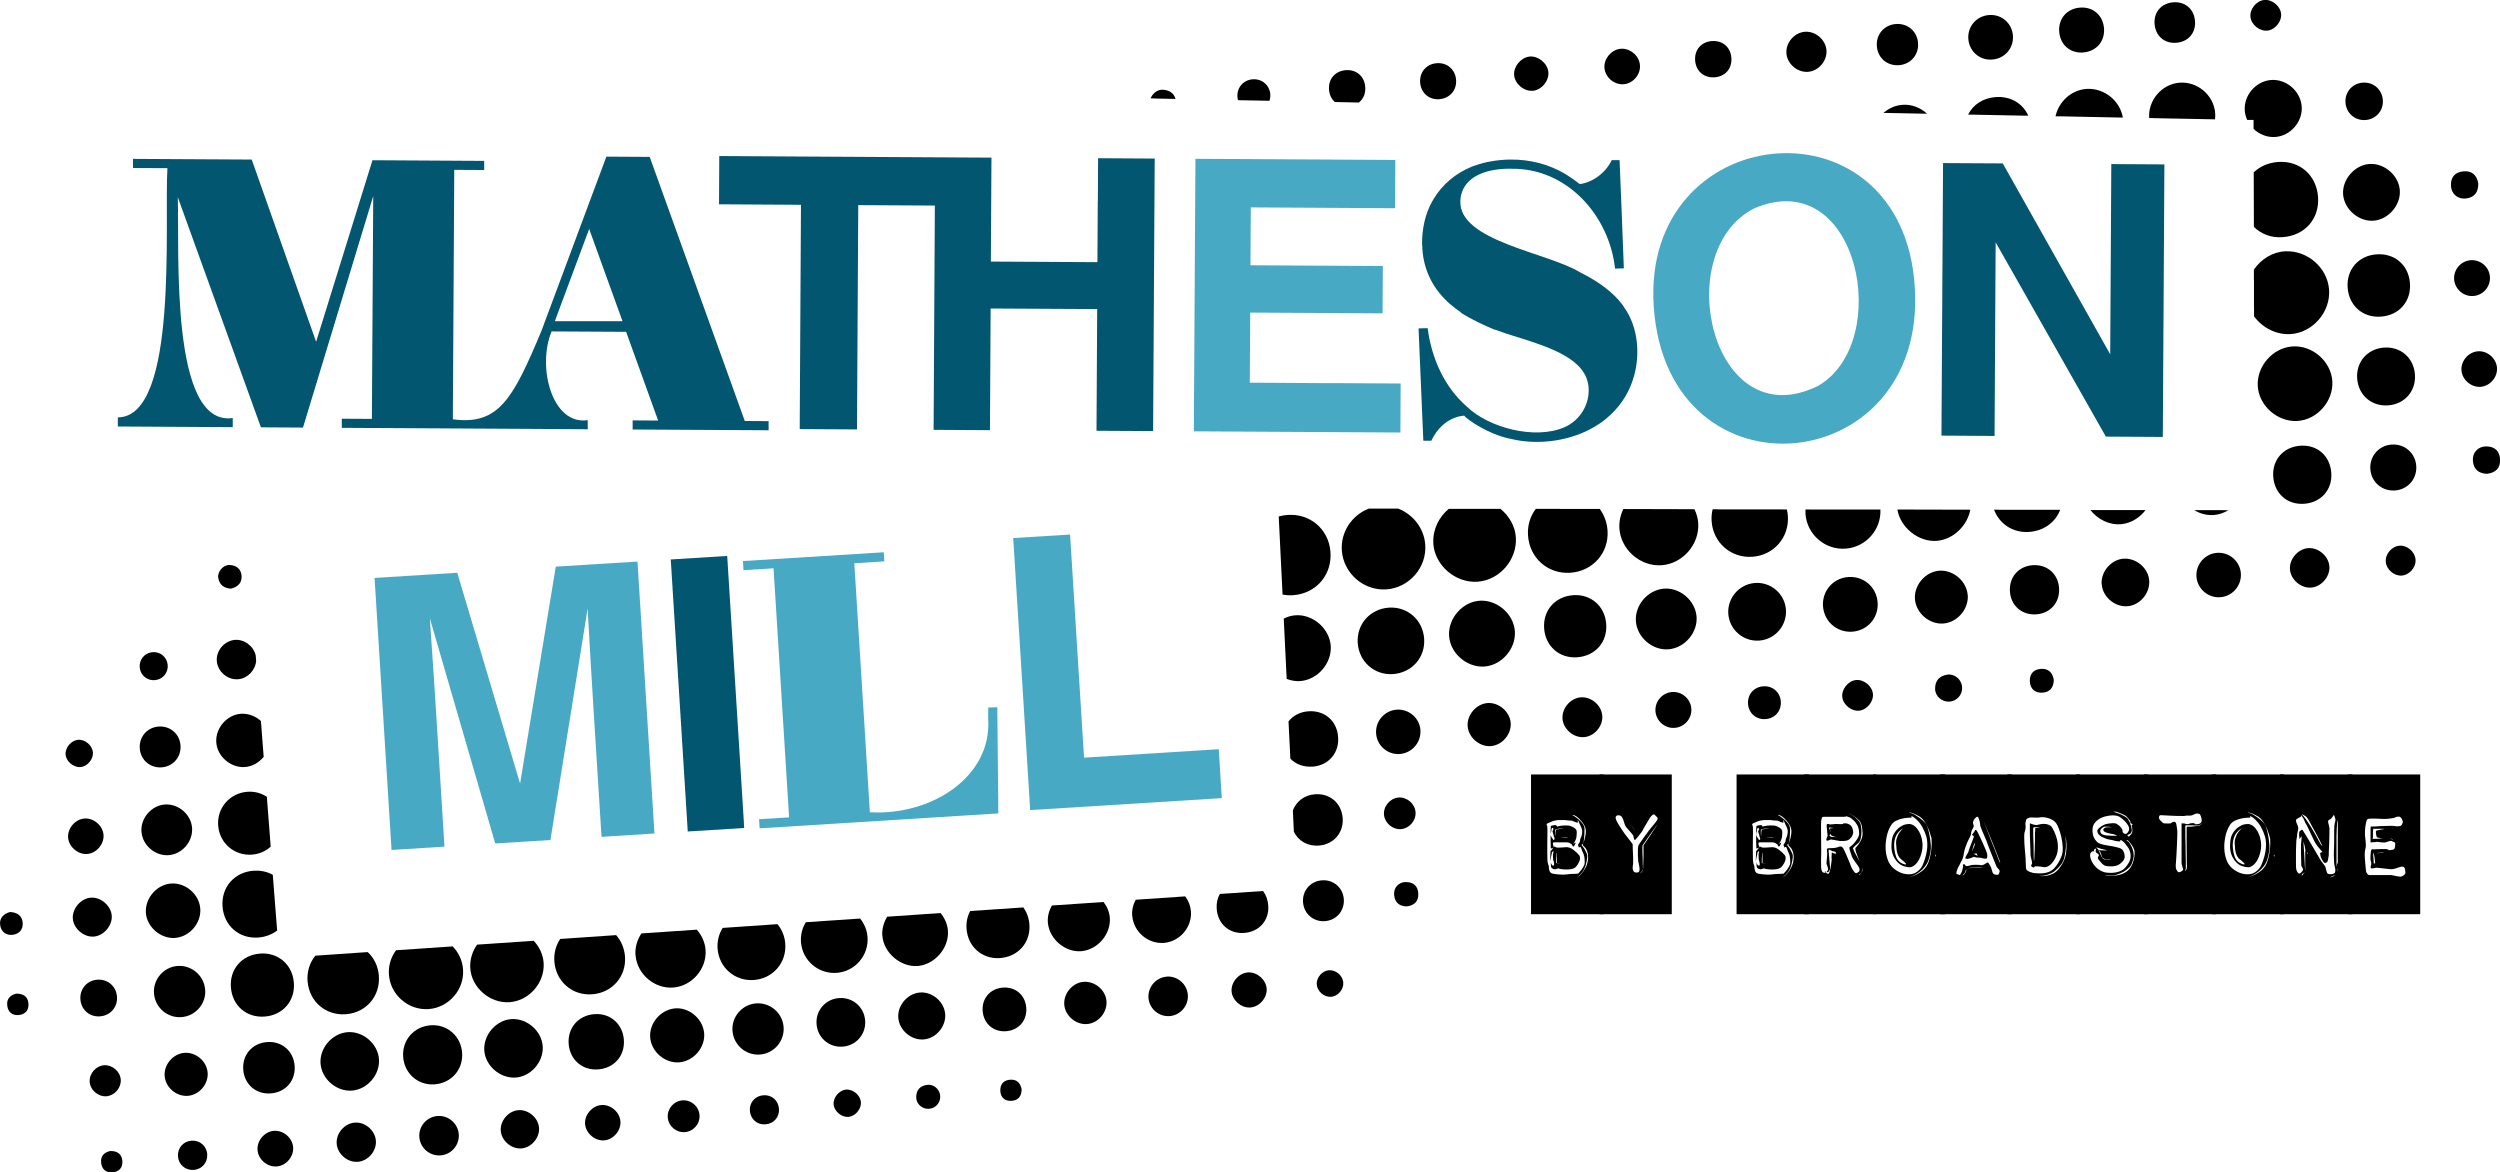
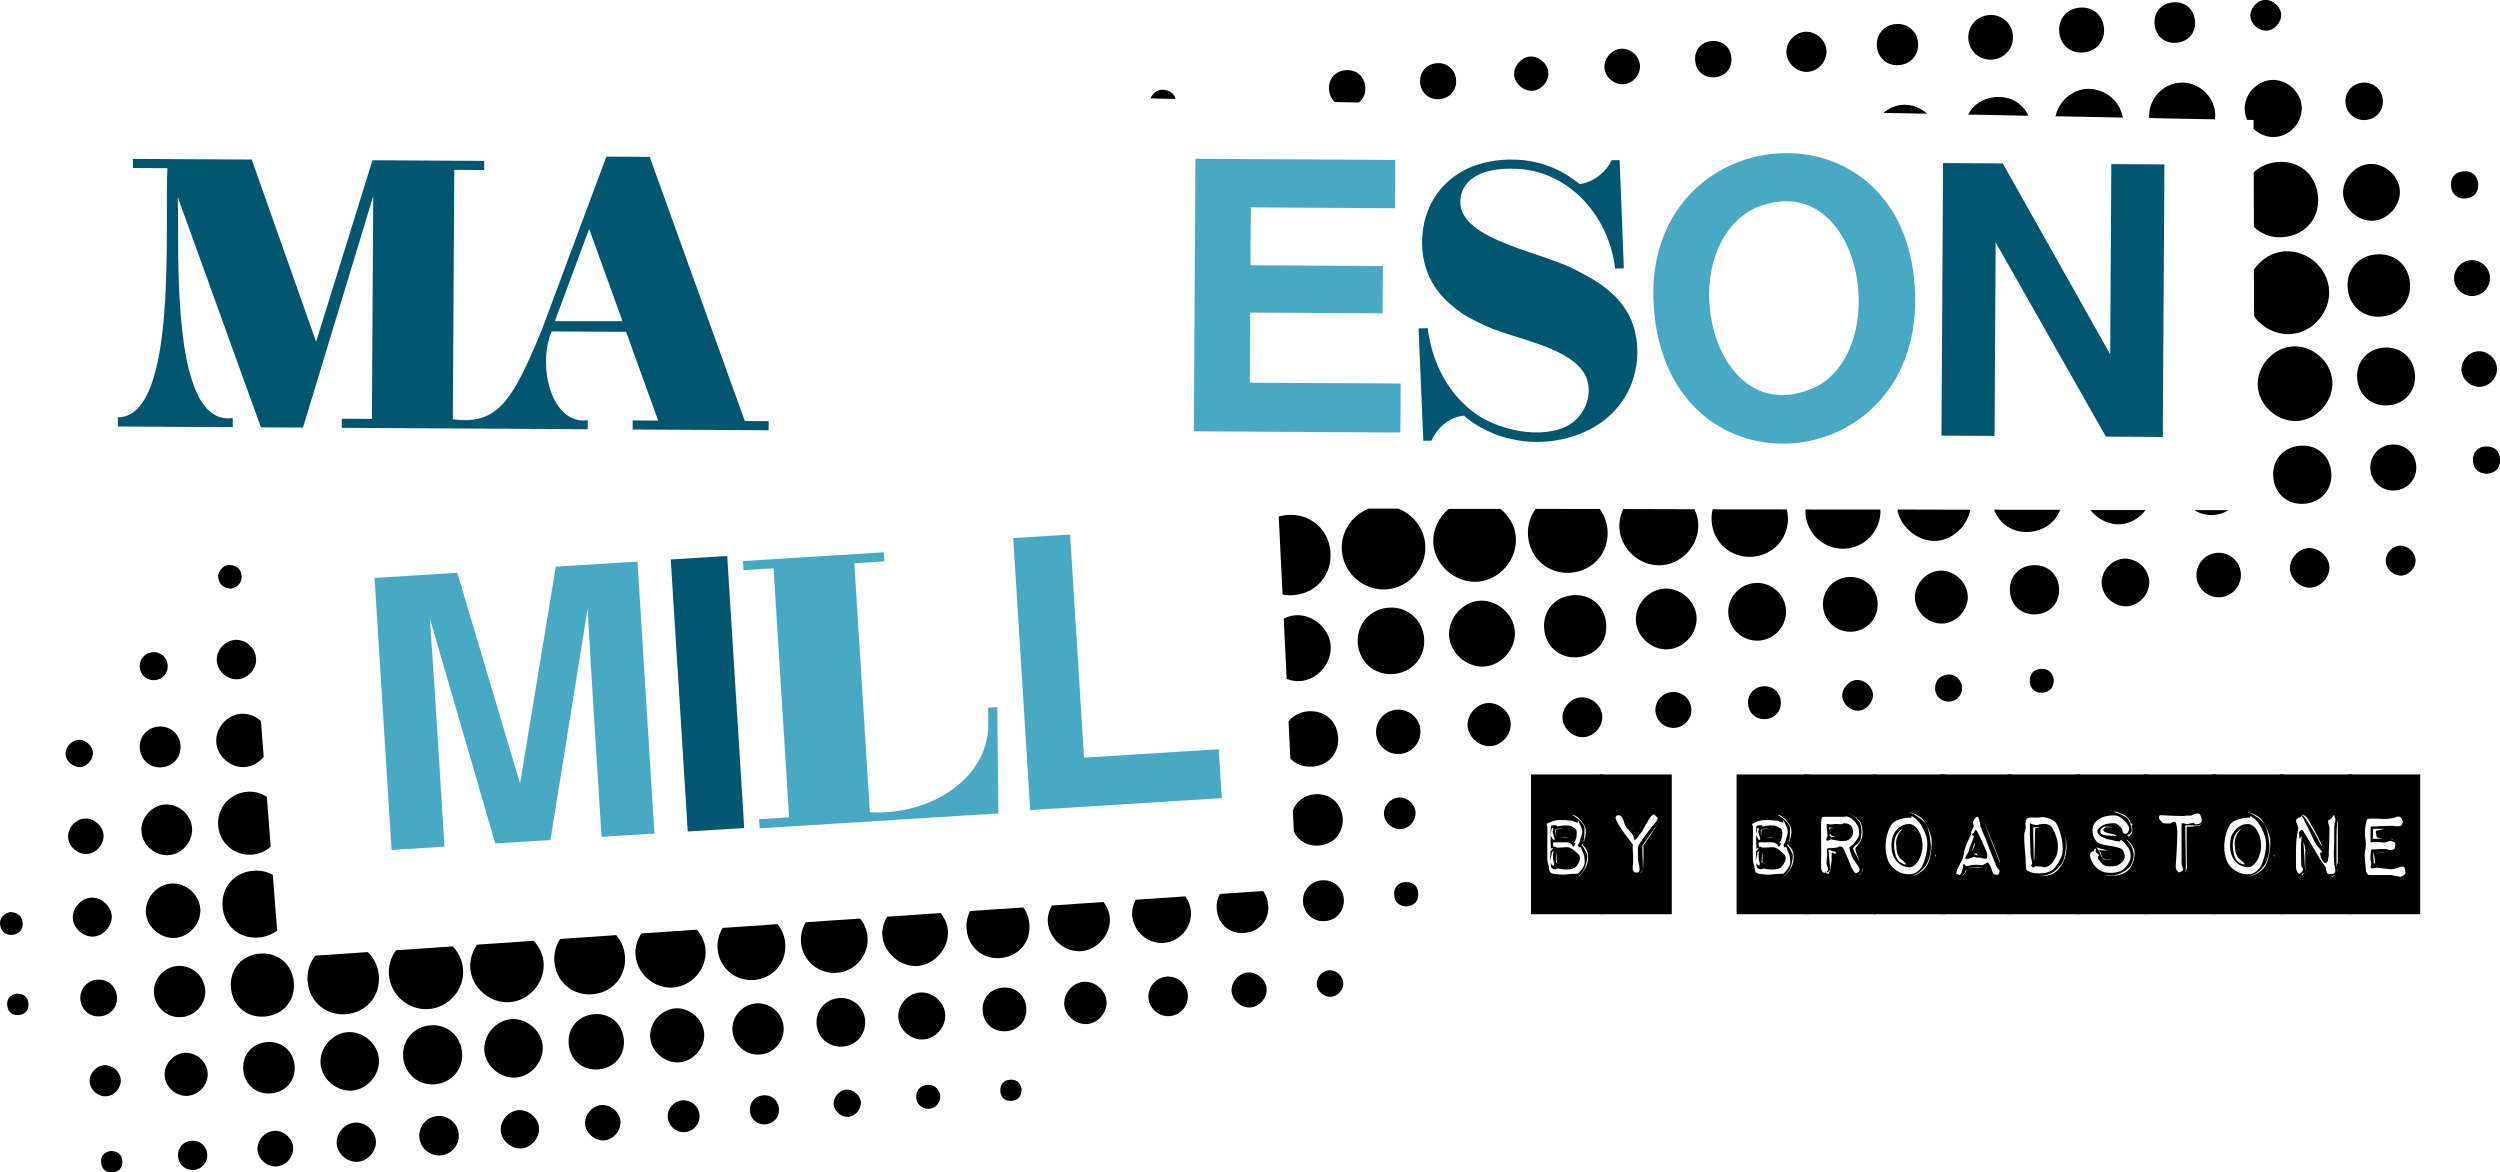
<svg xmlns="http://www.w3.org/2000/svg" id="Layer_2" data-name="Layer 2" viewBox="0 0 298.95 140.19">
  <defs>
    <style>
      .cls-1 {
        fill: #025670;
      }

      .cls-1, .cls-2, .cls-3 {
        stroke-width: 0px;
      }

      .cls-2 {
        fill: #000;
      }

      .cls-3 {
        fill: #48a9c5;
      }
    </style>
  </defs>
  <g id="Layer_1-2" data-name="Layer 1">
    <g>
      <g>
        <path class="cls-2" d="M46.51,116.57c.18,2.4,2.32,4.25,4.71,4.1,2.44-.16,4.34-2.34,4.15-4.77-.08-1.06-.54-2.01-1.24-2.73l-6.77.46c-.61.83-.94,1.86-.85,2.94Z" />
        <path class="cls-2" d="M56.23,115.74c.13,2.35,2.36,4.28,4.73,4.1,2.32-.18,4.18-2.31,4.05-4.66-.06-1.02-.51-1.96-1.19-2.68l-6.77.46c-.56.79-.87,1.77-.82,2.78Z" />
-         <path class="cls-2" d="M36.79,117.41c.21,2.39,2.2,4.06,4.59,3.87,2.44-.19,4.14-2.21,3.92-4.66-.1-1.12-.59-2.08-1.33-2.77l-6.26.43c-.68.83-1.03,1.92-.93,3.13Z" />
+         <path class="cls-2" d="M36.79,117.41c.21,2.39,2.2,4.06,4.59,3.87,2.44-.19,4.14-2.21,3.92-4.66-.1-1.12-.59-2.08-1.33-2.77l-6.26.43c-.68.83-1.03,1.92-.93,3.13" />
        <path class="cls-2" d="M66.29,114.94c.16,2.4,2.11,4.12,4.49,3.96,2.4-.16,4.12-2.11,3.96-4.49-.07-1.01-.46-1.9-1.06-2.59l-6.69.46c-.5.74-.77,1.66-.7,2.65Z" />
        <path class="cls-2" d="M76,114.22c.17,2.25,2.25,4.04,4.5,3.87,2.25-.17,4.04-2.25,3.87-4.5-.07-.92-.46-1.76-1.05-2.42l-6.62.45c-.5.75-.78,1.66-.71,2.6Z" />
        <path class="cls-2" d="M85.81,113.46c.18,2.25,2.06,3.88,4.31,3.73,2.3-.15,3.97-2.08,3.78-4.37-.07-.89-.41-1.68-.93-2.31l-6.55.45c-.45.71-.68,1.58-.61,2.5Z" />
        <path class="cls-2" d="M30.32,104.12c-2.31.17-3.88,1.99-3.71,4.28.17,2.31,1.99,3.88,4.28,3.71.87-.07,1.64-.37,2.25-.84l-.52-6.66c-.66-.37-1.45-.55-2.3-.48Z" />
        <path class="cls-2" d="M95.78,112.65c.16,2.22,2.11,3.87,4.33,3.68,2.16-.19,3.79-2.1,3.63-4.27-.06-.85-.39-1.61-.89-2.22l-6.49.44c-.42.69-.64,1.51-.58,2.36Z" />
        <path class="cls-2" d="M105.51,111.85c.12,2.07,2.21,3.85,4.27,3.66,2.04-.19,3.74-2.2,3.57-4.24-.06-.77-.39-1.49-.88-2.09l-6.38.44c-.41.67-.63,1.44-.59,2.23Z" />
        <path class="cls-2" d="M33.39,114.55c-.65-.39-1.44-.59-2.3-.52-2.18.17-3.65,1.88-3.48,4.05.17,2.18,1.88,3.65,4.05,3.48,2.18-.17,3.65-1.88,3.48-4.05-.1-1.29-.74-2.33-1.7-2.93h-.04s0-.03,0-.03Z" />
        <path class="cls-2" d="M115.58,111.07c.16,2.13,1.84,3.62,3.94,3.5,2.19-.13,3.72-1.83,3.58-3.98-.05-.8-.32-1.51-.73-2.08l-6.35.43c-.34.62-.5,1.34-.44,2.13Z" />
        <path class="cls-2" d="M29.6,94.68c-2.12.14-3.68,1.94-3.51,4.06.16,2.07,1.93,3.6,4,3.46.89-.06,1.68-.41,2.28-.96l-.46-5.96c-.66-.43-1.45-.66-2.3-.6Z" />
        <path class="cls-2" d="M125.31,110.4c.21,1.95,2.11,3.52,4.03,3.34,1.95-.19,3.53-2.07,3.37-4.01-.06-.69-.33-1.33-.75-1.87l-6.17.42c-.37.64-.56,1.38-.48,2.12Z" />
        <path class="cls-2" d="M51.55,122.6c-2.03.12-3.49,1.77-3.34,3.78.14,1.98,1.76,3.41,3.71,3.29,2.03-.12,3.49-1.77,3.34-3.78-.14-1.98-1.76-3.41-3.71-3.29Z" />
        <path class="cls-2" d="M135.4,109.54c.16,1.9,1.9,3.37,3.8,3.21,1.9-.16,3.37-1.9,3.21-3.8-.06-.66-.3-1.26-.68-1.76l-5.92.4c-.32.58-.48,1.26-.42,1.95Z" />
        <path class="cls-2" d="M61.24,121.86c-1.86.07-3.44,1.85-3.33,3.72.11,1.82,1.82,3.35,3.66,3.28,1.86-.07,3.44-1.85,3.33-3.72-.11-1.82-1.82-3.35-3.66-3.28Z" />
        <path class="cls-2" d="M41.52,123.43c-1.83.17-3.32,1.91-3.19,3.74.13,1.87,1.94,3.41,3.8,3.24,1.83-.17,3.31-1.91,3.19-3.74-.13-1.87-1.94-3.41-3.8-3.24Z" />
        <path class="cls-2" d="M156.95,91.67c-1.07.08-2-.28-2.65-.95l-.02-.41-.18-3.66-.02-.39c.54-.67,1.34-1.12,2.33-1.2,1.94-.16,3.45,1.1,3.6,3.04.16,1.93-1.13,3.43-3.07,3.58Z" />
        <path class="cls-2" d="M71.11,121.27c-1.94.13-3.25,1.63-3.11,3.56.15,1.89,1.62,3.18,3.5,3.05,1.94-.13,3.25-1.63,3.1-3.56-.15-1.89-1.62-3.18-3.5-3.05Z" />
        <path class="cls-2" d="M80.64,120.59c-1.69.2-3.02,1.79-2.89,3.47.13,1.72,1.79,3.13,3.51,2.97,1.73-.16,3.11-1.82,2.94-3.53-.18-1.73-1.86-3.1-3.56-2.91Z" />
        <path class="cls-2" d="M20.97,112.15c1.71-.14,3.11-1.77,2.98-3.49-.12-1.71-1.74-3.12-3.46-3.01-1.7.1-3.13,1.71-3.05,3.44.08,1.74,1.78,3.21,3.53,3.07Z" />
        <path class="cls-2" d="M28.85,85.35c-1.67.09-3.07,1.66-2.99,3.36.07,1.71,1.73,3.15,3.45,3.01.88-.07,1.68-.55,2.22-1.22l-.33-4.28c-.63-.57-1.46-.91-2.34-.87Z" />
        <path class="cls-2" d="M145.49,108.63c.11,1.84,1.49,3.06,3.29,2.93,1.78-.13,2.99-1.48,2.88-3.23-.04-.69-.26-1.3-.62-1.78l-5.17.35c-.28.49-.42,1.08-.38,1.72Z" />
        <path class="cls-2" d="M31.95,124.61c-1.8.13-3.01,1.54-2.86,3.34.15,1.74,1.54,2.93,3.28,2.8,1.8-.13,3.01-1.54,2.86-3.34-.15-1.74-1.54-2.93-3.28-2.8Z" />
        <path class="cls-2" d="M157.75,101.11c1.74-.15,2.93-1.54,2.81-3.27-.13-1.8-1.54-3.01-3.34-2.86-1.26.1-2.22.87-2.62,1.93l.12,2.55c.53,1.1,1.67,1.77,3.02,1.65Z" />
        <path class="cls-2" d="M90.35,119.99c-1.64.16-2.88,1.62-2.76,3.27.12,1.69,1.61,2.98,3.3,2.84,1.69-.13,2.96-1.64,2.81-3.33-.15-1.69-1.67-2.95-3.36-2.78Z" />
        <path class="cls-2" d="M24.53,118.35c-.12-1.69-1.62-2.97-3.31-2.84-1.69.14-2.96,1.65-2.8,3.34.15,1.64,1.6,2.89,3.25,2.78,1.7-.11,2.99-1.59,2.87-3.28Z" />
        <path class="cls-2" d="M20.17,102.26c1.61-.12,2.9-1.61,2.8-3.23-.1-1.6-1.58-2.91-3.2-2.83-1.64.08-3,1.65-2.85,3.29.14,1.61,1.64,2.89,3.26,2.77Z" />
        <path class="cls-2" d="M100.33,119.35c-1.6.12-2.77,1.44-2.69,3.03.08,1.65,1.43,2.87,3.07,2.78,1.64-.09,2.85-1.46,2.75-3.09-.11-1.64-1.48-2.84-3.12-2.72Z" />
        <path class="cls-2" d="M110.08,118.68c-1.51.07-2.79,1.52-2.66,3.04.12,1.47,1.53,2.68,3,2.58,1.47-.1,2.69-1.5,2.61-2.98-.08-1.47-1.47-2.71-2.95-2.64Z" />
        <path class="cls-2" d="M119.89,118.1c-1.51.13-2.51,1.32-2.38,2.83.13,1.51,1.32,2.51,2.83,2.38,1.51-.13,2.51-1.32,2.38-2.83-.13-1.51-1.31-2.51-2.83-2.38Z" />
        <path class="cls-2" d="M22.05,125.9c-1.37.11-2.47,1.41-2.36,2.78.11,1.37,1.41,2.47,2.78,2.36,1.37-.11,2.47-1.41,2.36-2.78-.11-1.37-1.41-2.47-2.78-2.36Z" />
        <path class="cls-2" d="M129.74,117.4c-1.36,0-2.54,1.29-2.48,2.67.06,1.31,1.3,2.44,2.64,2.39,1.31-.04,2.45-1.26,2.42-2.61-.02-1.32-1.23-2.45-2.58-2.45Z" />
        <path class="cls-2" d="M19.34,91.76c1.4-.11,2.38-1.29,2.24-2.69-.13-1.35-1.27-2.29-2.62-2.19-1.4.11-2.38,1.29-2.24,2.69.13,1.35,1.27,2.29,2.62,2.19Z" />
        <path class="cls-2" d="M158.08,105.27c-1.4.1-2.39,1.27-2.26,2.67.13,1.39,1.32,2.36,2.72,2.2,1.34-.15,2.27-1.3,2.15-2.66-.12-1.35-1.25-2.31-2.6-2.21Z" />
        <path class="cls-2" d="M52.35,133.45c-1.33.08-2.34,1.27-2.2,2.59.13,1.28,1.28,2.23,2.56,2.12,1.28-.11,2.25-1.25,2.15-2.53-.1-1.28-1.22-2.26-2.5-2.18Z" />
        <path class="cls-2" d="M139.52,116.79c-1.28.09-2.26,1.22-2.19,2.5.08,1.33,1.27,2.34,2.59,2.21,1.28-.13,2.23-1.28,2.12-2.56-.11-1.28-1.25-2.25-2.53-2.16Z" />
        <path class="cls-2" d="M42.46,134.24c-1.23.07-2.28,1.25-2.2,2.49.07,1.23,1.25,2.28,2.49,2.2,1.23-.07,2.28-1.25,2.2-2.49-.07-1.23-1.25-2.28-2.49-2.2Z" />
        <path class="cls-2" d="M28.05,76.52c-1.25.13-2.25,1.33-2.12,2.58.13,1.25,1.33,2.25,2.58,2.12,1.12-.11,2.03-1.09,2.12-2.19l-.05-.64c-.25-1.13-1.37-1.98-2.53-1.87Z" />
        <path class="cls-2" d="M13.36,109.47c-.1-1.17-1.29-2.2-2.47-2.13-1.21.07-2.29,1.32-2.18,2.53.1,1.17,1.29,2.2,2.47,2.13,1.21-.07,2.29-1.32,2.18-2.53Z" />
        <path class="cls-2" d="M62,132.75c-1.2.09-2.2,1.26-2.12,2.46.09,1.2,1.26,2.2,2.46,2.12,1.2-.09,2.2-1.26,2.12-2.46-.09-1.2-1.26-2.2-2.46-2.12Z" />
        <path class="cls-2" d="M13.99,119.19c-.09-1.24-1.08-2.11-2.31-2.04-1.24.07-2.13,1.06-2.07,2.29.06,1.25,1.03,2.15,2.26,2.1,1.29-.05,2.21-1.07,2.12-2.35Z" />
        <path class="cls-2" d="M149.3,116.28c-1.1.03-2.09,1.11-2.03,2.23.06,1.06,1.09,2,2.17,1.97,1.1-.03,2.09-1.11,2.03-2.23-.06-1.06-1.09-2-2.17-1.97Z" />
        <path class="cls-2" d="M32.71,135.23c-1.13.12-2.02,1.21-1.91,2.34.12,1.13,1.21,2.02,2.34,1.91,1.13-.12,2.02-1.21,1.91-2.34-.12-1.13-1.21-2.02-2.34-1.91Z" />
        <path class="cls-2" d="M10.39,102.12c1.12-.06,2.07-1.16,1.99-2.28-.08-1.12-1.19-2.06-2.3-1.96-1.12.1-2.05,1.22-1.93,2.33.11,1.08,1.16,1.97,2.24,1.91Z" />
        <path class="cls-2" d="M71.89,132.14c-1.07.1-1.98,1.13-1.93,2.21.05,1.11,1.13,2.08,2.25,2.02,1.12-.07,2.07-1.16,1.98-2.28-.08-1.12-1.19-2.05-2.3-1.95Z" />
        <path class="cls-2" d="M169.27,97.11c-.08-1.01-1.05-1.84-2.06-1.74-1.01.1-1.82,1.08-1.71,2.09.11.97,1.03,1.75,2,1.69,1.01-.06,1.85-1.02,1.77-2.04Z" />
        <path class="cls-2" d="M81.62,131.58c-1.04.07-1.84.99-1.77,2.03.07,1.04.99,1.84,2.03,1.77,1.04-.07,1.84-.99,1.77-2.03-.07-1.04-.99-1.84-2.03-1.77Z" />
        <path class="cls-2" d="M14.44,129.1c-.07-.97-.99-1.77-1.97-1.72-.97.06-1.79.96-1.75,1.94.04,1.01,1.02,1.86,2.03,1.77.97-.09,1.76-1.02,1.69-1.99Z" />
        <path class="cls-2" d="M22.92,136.4c-.99.06-1.7.87-1.64,1.86.06.99.87,1.7,1.86,1.64.99-.06,1.7-.87,1.64-1.86-.06-.99-.87-1.7-1.86-1.64Z" />
        <path class="cls-2" d="M91.3,130.97c-1,.07-1.7.86-1.63,1.85.07,1,.86,1.7,1.85,1.63,1-.07,1.7-.86,1.63-1.85-.07-1-.86-1.7-1.85-1.63Z" />
        <path class="cls-2" d="M18.55,81.33c.93-.09,1.6-.91,1.5-1.84-.09-.93-.91-1.6-1.84-1.5-.93.09-1.6.91-1.5,1.84.09.93.91,1.6,1.84,1.5Z" />
        <path class="cls-2" d="M158.97,116.02c-.85.03-1.58.87-1.51,1.72.07.8.85,1.49,1.66,1.46.85-.03,1.58-.87,1.51-1.72-.07-.8-.85-1.49-1.66-1.46Z" />
        <path class="cls-2" d="M9.64,91.73c.82-.09,1.54-.95,1.47-1.77-.07-.82-.92-1.55-1.74-1.5-.81.05-1.56.89-1.53,1.71.03.86.95,1.64,1.8,1.55Z" />
        <path class="cls-2" d="M101.13,130.3c-.83.1-1.54.99-1.44,1.81.1.83.99,1.54,1.81,1.44.83-.1,1.54-.99,1.44-1.81-.1-.83-.99-1.54-1.81-1.44Z" />
        <path class="cls-2" d="M168.14,105.47c-.89,0-1.51.67-1.43,1.55.08.91.62,1.34,1.5,1.37.9-.12,1.42-.59,1.39-1.5-.03-.9-.54-1.4-1.45-1.41Z" />
        <path class="cls-2" d="M110.84,129.73c-.84.12-1.29.65-1.28,1.49,0,.8.73,1.43,1.53,1.37.8-.05,1.41-.77,1.34-1.56-.07-.8-.8-1.42-1.59-1.3Z" />
        <path class="cls-2" d="M1.47,111.79c.83-.08,1.32-.65,1.24-1.48-.08-.83-.68-1.22-1.52-1.25-.78.23-1.29.73-1.17,1.57.11.77.67,1.23,1.45,1.16Z" />
        <path class="cls-2" d="M27.61,70.39c.81-.19,1.33-.67,1.28-1.51-.05-.83-.62-1.29-1.45-1.32-.75-.02-1.46.8-1.34,1.55.14.83.69,1.23,1.51,1.28Z" />
        <path class="cls-2" d="M1.95,118.82c-.75.18-1.19.64-1.08,1.46.1.75.6,1.16,1.35,1.1.81-.07,1.25-.58,1.18-1.39-.07-.82-.61-1.18-1.44-1.17Z" />
        <path class="cls-2" d="M13.21,137.63c-.8.17-1.22.66-1.11,1.47.1.75.61,1.15,1.36,1.09.81-.07,1.24-.59,1.17-1.39-.08-.82-.62-1.17-1.41-1.16Z" />
        <path class="cls-2" d="M120.84,129.11c-.82.04-1.27.54-1.22,1.37.05.77.54,1.2,1.31,1.16.83-.04,1.22-.55,1.24-1.36-.13-.76-.56-1.21-1.33-1.17Z" />
        <path class="cls-2" d="M160.46,65.87c.21,2.7,2.61,4.78,5.3,4.61,2.75-.18,4.88-2.63,4.67-5.37-.15-1.97-1.48-3.61-3.23-4.29h-3.52c-2.01.77-3.4,2.81-3.22,5.05Z" />
        <path class="cls-2" d="M171.39,64.94c.14,2.64,2.65,4.82,5.32,4.62,2.61-.2,4.7-2.6,4.56-5.25-.07-1.37-.8-2.61-1.84-3.46h-6.19c-1.18.98-1.93,2.49-1.84,4.1Z" />
        <path class="cls-2" d="M269.53,33.44v3.29s.01.03.01.03v.43s0,.64,0,.64c.99,1.35,2.64,2.23,4.38,2.12,2.64-.17,4.8-2.67,4.59-5.33-.2-2.61-2.58-4.69-5.23-4.57-1.53.07-2.9.94-3.76,2.19v1.21s0,0,0,0Z" />
        <path class="cls-2" d="M154.69,71.17c-.46.04-.9,0-1.32-.07l-.08-1.64-.06-1.16-.32-6.54c.33-.09.66-.16,1.02-.18,2.69-.22,4.93,1.67,5.16,4.35.25,2.75-1.66,5.02-4.41,5.24Z" />
        <path class="cls-2" d="M183.65,60.85c-.66.87-1.01,1.97-.93,3.18.18,2.7,2.38,4.64,5.05,4.46,2.7-.18,4.64-2.38,4.46-5.05-.07-.99-.41-1.86-.93-2.58h-.3s-7.34-.01-7.34-.01Z" />
        <path class="cls-2" d="M198.71,67.59c2.53-.19,4.55-2.53,4.36-5.07-.04-.58-.21-1.13-.45-1.63h-.65s-7.85-.02-7.85-.02c-.35.72-.53,1.53-.47,2.36.19,2.53,2.53,4.55,5.07,4.36Z" />
        <path class="cls-2" d="M213.08,60.91h-7.69s0-.01,0-.01h-.59c-.12.47-.16.96-.12,1.48.2,2.53,2.32,4.37,4.85,4.2,2.59-.17,4.46-2.34,4.26-4.92-.02-.26-.06-.5-.12-.74h-.59Z" />
        <path class="cls-2" d="M272.94,28.36c2.68-.18,4.45-2.2,4.25-4.84-.2-2.6-2.22-4.35-4.8-4.15-1.17.09-2.16.54-2.89,1.24l.02,6.52c.86.85,2.06,1.33,3.42,1.23Z" />
        <path class="cls-2" d="M224.3,60.93h-7.84s0-.01,0-.01h-.56c0,.18-.01.36,0,.54.19,2.49,2.38,4.36,4.87,4.14,2.39-.21,4.2-2.29,4.09-4.67h-.56Z" />
        <path class="cls-2" d="M274.1,41.43c-2.33.18-4.23,2.35-4.12,4.7.12,2.37,2.35,4.35,4.74,4.21,2.37-.14,4.34-2.38,4.18-4.77-.16-2.38-2.42-4.33-4.8-4.14Z" />
        <path class="cls-2" d="M227.44,60.93h-.55c.35,2.16,2.56,3.94,4.76,3.74,1.95-.18,3.61-1.83,3.96-3.72l-8.17-.02h0Z" />
        <path class="cls-2" d="M239.01,60.95h-.56c.63,1.69,2.24,2.78,4.15,2.66,1.79-.11,3.19-1.15,3.76-2.65h-7.35s0-.01,0-.01Z" />
        <path class="cls-2" d="M255.97,60.99h-6c.87,1.11,2.27,1.83,3.69,1.69,1.17-.11,2.21-.77,2.91-1.69h-.6s0,0,0,0Z" />
        <path class="cls-2" d="M246.34,13.91l6.96.14h0s.55.01.55.01c-.33-2-2.2-3.53-4.28-3.43-1.84.09-3.39,1.51-3.77,3.28h.54Z" />
        <path class="cls-2" d="M241.98,13.83h.56c-.66-1.47-2.13-2.36-3.92-2.22-1.51.12-2.68.91-3.27,2.09l6.63.13h0Z" />
        <path class="cls-2" d="M166.54,80.61c-2.2.13-4.02-1.48-4.18-3.7-.16-2.26,1.47-4.11,3.76-4.25,2.2-.13,4.02,1.48,4.18,3.7.16,2.27-1.48,4.11-3.77,4.25Z" />
        <path class="cls-2" d="M227.42,12.54c-.83.08-1.59.43-2.19.96l5.21.1c-.8-.74-1.89-1.17-3.02-1.06Z" />
        <path class="cls-2" d="M265.79,61h-2.73s0,0,0,0h-.67c.69.43,1.52.65,2.37.58.62-.05,1.2-.26,1.71-.57h-.67s0,0,0,0Z" />
        <path class="cls-2" d="M257.56,14.13l7.31.14c.03-.25.04-.51.02-.77-.18-2.14-2.14-3.79-4.28-3.61-2.12.18-3.76,2.11-3.61,4.23h.56Z" />
        <path class="cls-2" d="M181.15,75.52c-.12-2.05-2.05-3.77-4.12-3.69-2.09.08-3.88,2.08-3.75,4.19.12,2.05,2.05,3.77,4.12,3.69,2.09-.08,3.88-2.08,3.75-4.19Z" />
        <path class="cls-2" d="M155.54,81.44c2.06-.19,3.73-2.15,3.59-4.21-.15-2.1-2.19-3.84-4.28-3.65-.47.04-.93.18-1.34.4l.35,7.2c.53.21,1.11.31,1.69.26Z" />
        <path class="cls-2" d="M284.12,30.42c-2.12.18-3.54,1.84-3.39,3.96.15,2.19,1.83,3.65,4,3.48,2.18-.16,3.63-1.85,3.45-4.03-.18-2.17-1.87-3.6-4.06-3.41Z" />
        <path class="cls-2" d="M192.07,74.6c-.16-2.12-1.83-3.57-3.93-3.43-2.19.15-3.66,1.83-3.49,4,.16,2.12,1.83,3.57,3.93,3.43,2.19-.15,3.66-1.83,3.49-4Z" />
        <path class="cls-2" d="M199.56,77.64c1.94-.18,3.5-2.05,3.31-3.97-.2-1.95-2.09-3.49-4-3.27-1.9.22-3.39,2.01-3.25,3.9.15,1.94,2.01,3.52,3.94,3.34Z" />
        <path class="cls-2" d="M278.78,56.6c-.12-2.07-1.67-3.45-3.71-3.3-2,.14-3.36,1.67-3.24,3.64.12,2.07,1.67,3.45,3.71,3.3,2-.14,3.36-1.67,3.24-3.64Z" />
        <path class="cls-2" d="M285.03,41.57c-1.96.16-3.3,1.73-3.16,3.68.14,2.02,1.74,3.39,3.75,3.22,1.96-.16,3.3-1.73,3.16-3.68-.14-2.02-1.74-3.39-3.75-3.22Z" />
        <path class="cls-2" d="M213.56,72.85c-.17-1.9-1.87-3.32-3.78-3.13-1.85.18-3.24,1.82-3.11,3.68.13,1.91,1.81,3.35,3.72,3.2s3.33-1.84,3.17-3.75Z" />
        <path class="cls-2" d="M269.48,15.41c.68.65,1.62,1.04,2.6.97,1.86-.13,3.35-1.91,3.15-3.75-.2-1.82-1.91-3.23-3.71-3.06-1.81.17-3.24,1.87-3.09,3.68.03.39.14.75.29,1.09h.76s0,1.06,0,1.06Z" />
        <path class="cls-2" d="M283.85,26.39c1.78-.15,3.26-1.89,3.12-3.66-.15-1.78-1.88-3.26-3.66-3.12-1.78.15-3.26,1.88-3.12,3.66.15,1.78,1.88,3.26,3.66,3.12Z" />
        <path class="cls-2" d="M224.53,72.06c-.12-1.85-1.67-3.19-3.51-3.06-1.8.13-3.11,1.62-3.03,3.41.09,1.85,1.61,3.23,3.45,3.13,1.85-.1,3.21-1.64,3.09-3.48Z" />
        <path class="cls-2" d="M235.3,71.21c-.09-1.65-1.65-3.04-3.32-2.97-1.7.08-3.13,1.71-2.99,3.42.14,1.66,1.72,3.02,3.38,2.9,1.65-.11,3.03-1.68,2.94-3.35Z" />
        <path class="cls-2" d="M243.03,67.59c-1.7.14-2.82,1.48-2.68,3.19.14,1.7,1.48,2.82,3.19,2.68,1.7-.14,2.82-1.48,2.68-3.19-.14-1.7-1.48-2.82-3.19-2.68Z" />
        <path class="cls-2" d="M251.32,69.81c.07,1.48,1.47,2.74,2.97,2.69,1.48-.05,2.75-1.42,2.72-2.94-.03-1.48-1.38-2.76-2.91-2.76-1.52,0-2.86,1.45-2.79,3Z" />
        <path class="cls-2" d="M286,53.16c-1.57.11-2.69,1.43-2.55,3,.14,1.57,1.49,2.65,3.06,2.48,1.51-.17,2.56-1.47,2.42-2.99-.14-1.52-1.41-2.59-2.93-2.49Z" />
        <path class="cls-2" d="M238.25,7.12c1.47-.12,2.54-1.34,2.46-2.81-.09-1.53-1.36-2.64-2.88-2.51-1.47.12-2.54,1.34-2.46,2.81.09,1.53,1.36,2.64,2.88,2.51Z" />
        <path class="cls-2" d="M249.11,6.27c1.57-.12,2.6-1.31,2.49-2.87-.12-1.57-1.31-2.61-2.87-2.49-1.57.12-2.6,1.31-2.49,2.88.12,1.57,1.31,2.6,2.87,2.49Z" />
        <path class="cls-2" d="M169.85,87.31c.11,1.44-.98,2.72-2.42,2.85-1.44.13-2.73-.94-2.87-2.38-.15-1.49.99-2.83,2.48-2.92,1.45-.09,2.71,1.01,2.82,2.45Z" />
        <path class="cls-2" d="M262.65,68.93c.09,1.49,1.43,2.63,2.92,2.48,1.44-.14,2.51-1.43,2.39-2.88-.12-1.44-1.4-2.53-2.85-2.42-1.44.11-2.55,1.37-2.46,2.82Z" />
        <path class="cls-2" d="M178.27,89.22c1.35-.1,2.48-1.41,2.38-2.77-.1-1.35-1.42-2.48-2.77-2.38-1.35.1-2.48,1.42-2.38,2.77.1,1.35,1.42,2.48,2.77,2.38Z" />
        <path class="cls-2" d="M227.13,7.79c1.39-.13,2.34-1.27,2.23-2.66-.11-1.39-1.24-2.36-2.63-2.26-1.45.1-2.44,1.29-2.29,2.73.14,1.39,1.29,2.32,2.69,2.19Z" />
        <path class="cls-2" d="M260.18,5.12c1.4-.08,2.34-1.08,2.31-2.44-.04-1.46-1.06-2.46-2.48-2.41-1.46.05-2.44,1.09-2.37,2.51.07,1.45,1.11,2.42,2.54,2.34Z" />
        <path class="cls-2" d="M273.83,68.05c.07,1.2,1.22,2.25,2.44,2.22,1.24-.03,2.35-1.25,2.28-2.51-.07-1.2-1.22-2.25-2.44-2.22-1.24.03-2.35,1.25-2.28,2.51Z" />
        <path class="cls-2" d="M216.19,8.59c1.27-.09,2.31-1.3,2.22-2.57-.09-1.27-1.3-2.31-2.57-2.22-1.27.09-2.31,1.3-2.22,2.57.09,1.27,1.3,2.31,2.57,2.22Z" />
        <path class="cls-2" d="M189.01,83.39c-1.21.11-2.22,1.27-2.17,2.49.05,1.25,1.27,2.34,2.53,2.27,1.26-.07,2.33-1.3,2.23-2.56-.09-1.26-1.33-2.31-2.59-2.2Z" />
        <path class="cls-2" d="M282.9,14.35c1.25-.11,2.13-1.14,2.04-2.39-.09-1.25-1.11-2.15-2.36-2.08-1.25.07-2.17,1.09-2.11,2.33.06,1.3,1.13,2.25,2.43,2.14Z" />
        <path class="cls-2" d="M204.97,9.25c1.3-.07,2.15-1.01,2.07-2.3-.08-1.3-1.04-2.13-2.33-2.04-1.24.09-2.06,1-2.01,2.23.05,1.3.99,2.17,2.27,2.11Z" />
        <path class="cls-2" d="M163.26,10.44c-.08-1.29-1.03-2.14-2.32-2.05-1.24.09-2.07,1-2.02,2.22.02.67.28,1.22.7,1.59l2.87.06c.52-.41.82-1.05.77-1.82Z" />
        <path class="cls-2" d="M172.17,11.85c1.21-.11,2.03-1.07,1.95-2.28-.08-1.26-1.09-2.13-2.35-2.01-1.21.11-2.03,1.07-1.95,2.29.08,1.27,1.09,2.13,2.35,2.01Z" />
        <path class="cls-2" d="M298.59,43.97c-.09-1.14-1.18-2.07-2.32-1.96-1.14.11-2.05,1.22-1.92,2.35.12,1.09,1.16,1.96,2.25,1.9,1.14-.07,2.08-1.15,1.99-2.29Z" />
        <path class="cls-2" d="M194.18,10.07c1.14-.1,2.05-1.21,1.92-2.34-.12-1.13-1.25-2.03-2.37-1.89-1.08.14-1.95,1.19-1.87,2.27.08,1.14,1.18,2.06,2.31,1.96Z" />
        <path class="cls-2" d="M295.83,35.39c1.17-.12,2.03-1.19,1.91-2.36-.12-1.17-1.19-2.03-2.36-1.91-1.17.12-2.03,1.19-1.91,2.36.13,1.17,1.19,2.03,2.36,1.91Z" />
        <path class="cls-2" d="M202.25,84.75c-.08-1.17-1.11-2.08-2.29-2-1.17.08-2.08,1.11-2,2.29.08,1.17,1.11,2.08,2.29,2,1.17-.08,2.08-1.11,2-2.29Z" />
        <path class="cls-2" d="M183.3,10.86c1.06-.1,1.97-1.23,1.85-2.27-.12-1.06-1.26-1.96-2.3-1.82-1.01.14-1.87,1.2-1.79,2.2.08,1.06,1.19,1.99,2.24,1.88Z" />
-         <path class="cls-2" d="M151.91,11.33c-.07-1.12-.97-1.92-2.09-1.85-1.12.07-1.92.98-1.85,2.09,0,.14.04.28.07.41l3.77.07c.07-.23.11-.47.09-.73Z" />
        <path class="cls-2" d="M210.86,82.07c-1.12.07-1.91.97-1.83,2.09.07,1.12.97,1.91,2.09,1.83,1.12-.07,1.91-.97,1.83-2.09-.07-1.12-.97-1.91-2.09-1.83Z" />
        <path class="cls-2" d="M286.99,65.25c-.95.04-1.78.98-1.7,1.93.07.9.95,1.68,1.86,1.65.95-.04,1.78-.98,1.7-1.93-.07-.9-.95-1.68-1.86-1.65Z" />
        <path class="cls-2" d="M271.15,3.66c.93-.11,1.73-1.11,1.62-2.04-.11-.93-1.12-1.73-2.04-1.62-.93.11-1.73,1.11-1.62,2.04.11.93,1.11,1.73,2.04,1.62Z" />
        <path class="cls-2" d="M221.92,81.32c-.93.11-1.73,1.11-1.62,2.04.11.93,1.12,1.73,2.04,1.62.93-.11,1.73-1.11,1.62-2.04-.11-.93-1.11-1.73-2.04-1.62Z" />
        <path class="cls-2" d="M297.32,53.38c-1-.01-1.7.75-1.61,1.74.09,1.02.7,1.5,1.69,1.54,1.01-.13,1.6-.66,1.56-1.69-.04-1.01-.61-1.58-1.64-1.59Z" />
        <path class="cls-2" d="M294.93,23.73c1.02-.15,1.45-.8,1.42-1.83-.19-.97-.76-1.51-1.79-1.41-1.02.1-1.53.72-1.47,1.74.05,1,.85,1.64,1.84,1.5Z" />
        <path class="cls-2" d="M232.84,80.68c-.94.14-1.45.73-1.44,1.68,0,.9.82,1.6,1.72,1.54.9-.06,1.59-.86,1.51-1.76-.08-.9-.9-1.6-1.79-1.47Z" />
        <path class="cls-2" d="M138.05,11.78l2.52.05c-.19-.7-.77-1.08-1.57-1.1-.61-.02-1.19.46-1.41,1.04h.46Z" />
        <path class="cls-2" d="M244.1,79.98c-.93.05-1.43.61-1.37,1.54.06.86.61,1.35,1.47,1.31.93-.04,1.38-.62,1.39-1.53-.14-.86-.63-1.36-1.49-1.32Z" />
      </g>
      <g>
        <path class="cls-1" d="M77.69,18.76l-5.18-.03-7.77,20.85c-3.45,8.27-5.17,11.28-10.59,10.56l.17-29.83,3.58.02v-1.09s-13.36-.08-13.36-.08l-6.74,21.71c-.05-.14-7.65-21.67-7.7-21.79l-14.2-.08v1.09s4.12.02,4.12.02c-.4,6.29,1.38,29.77-5.93,29.8v1.09s13.74.08,13.74.08v-1.09c-7.49,1.05-6.38-19.63-6.57-26.41.06.16,9.89,27.39,9.94,27.52l5.03.03,8.4-27.68-.16,26.64-3.6-.02v1.09s29.41.17,29.41.17v-1.09c-4.25.64-6.09-6.34-4.32-10.61l8.91.05,3.83,10.61-3.05-.02v1.09c.23,0,16.03.09,16.26.09v-1.09s-2.85-.02-2.85-.02l-11.37-31.58ZM70.45,27.37l3.99,11.04h-8.09c.08-.21.12-.34.21-.58l3.89-10.45Z" />
-         <path class="cls-1" d="M131.27,24.05c0,.1-.04,6.96-.04,7.3l-12.74-.07.07-12.43-32.55-.19-.03,5.77,9.8.06-.15,26.82,6.85.04.15-26.82,9.16.05-.15,26.82c1.45,0,5.25.03,6.74.04.03-4.45.06-10.08.08-14.55,3.82.02,8.93.05,12.74.07-.03,4.46-.06,10.09-.08,14.55l6.77.04c.06-10.76.13-21.83.19-32.59l-6.77-.04-.03,5.12Z" />
        <path class="cls-3" d="M159.11,45.82c-1.72,0-7.83-.05-9.66-.06.01-2.42.03-5.99.05-8.38,3.52.02,12.19.07,15.83.09,0-1.36.02-4.27.03-5.66-4.79-.03-11.05-.06-15.83-.09.01-2.05.03-4.87.04-6.92,5.53.03,11.72.07,17.25.1l.03-5.77c-5.35-.03-18.37-.11-23.9-.14-.06,10.65-.13,21.94-.19,32.59,8,.05,16.68.1,24.7.14.01-1.9.02-3.96.03-5.86-.39,0-8.3-.05-8.39-.05Z" />
        <path class="cls-1" d="M194.17,36.66h0c-.05-.07-.14-.2-.19-.26h0c-1.12-1.47-2.76-2.67-4.77-3.7h0c-.08-.04-.21-.11-.29-.15h0c-3.9-2.37-14.5-3.72-14.29-8.53h0c.14-3.04,3.38-3.9,6.06-3.84,6.65-.12,11.74,5.55,12.44,11.94l1.05-.03c-.01-.29-.24-6.12-.24-6.23h0c-.03-.79-.09-2.42-.13-3.22h0c-.02-.55-.11-2.89-.14-3.49h-.94c-.69,1.46-2.24,2.67-3.83,2.86-.44-.36-.94-.7-1.43-1.02h0c-.08-.05-.2-.13-.28-.18h0c-1.98-1.18-4.25-1.76-6.62-1.73h-.13s0,0,0,0c-1.44.04-2.83.27-4.11.73h0c-.08.02-.23.08-.31.11h0c-1.95.79-3.57,2.15-4.61,3.91h0c-.04.07-.12.21-.16.28h0c-.87,1.55-1.23,3.4-1.2,5.21l.02-.02c.03,2.59,1.09,4.98,2.98,6.73h-.03c.11.09.28.25.39.34h0c.44.36.88.72,1.36,1.03l-.14-.03c1.33.82,2.76,1.51,4.21,2.1l-.07-.06c.63.24,1.27.46,1.91.66h0c4.81,1.47,9,2.87,9.28,6.23.17,2.03-1.03,4-2.91,4.8-3.52,1.51-9.03.05-11.65-2.48-2.66-2.34-4.21-5.71-4.69-9.42l-.03.04c-.33,0-.72.02-1.05.03.02.52.07,1.62.09,2.14h0c.15,3.43.34,7.86.48,11.29h0s.77,0,.96,0c.83-1.75,2.24-2.84,3.91-3,.52.58,2.89,2.18,5.34,2.73,0,0,.97.21,1.06.22h0c3.36.57,7.05-.14,9.76-1.97h0c.07-.04.2-.13.27-.18h0c1.5-1.08,2.72-2.54,3.44-4.24h0c.03-.08.09-.22.12-.3h0c1.19-2.97.97-6.78-.92-9.31Z" />
        <path class="cls-3" d="M228.88,33.25c-2.33-22-32.56-18.7-31.13,3.34,1.56,24.08,33.67,20.7,31.13-3.34ZM209.81,24.9c12.49-5.29,16.64,16.08,7.58,21.25-12.73,6.26-17.75-16.17-7.58-21.25Z" />
        <path class="cls-1" d="M252.47,19.62c-.04,6.73-.09,16-.13,22.75-4.08-7.24-8.78-15.61-12.85-22.83-1.84-.01-5.27-.03-7.14-.04-.06,10.56-.13,22.02-.19,32.59,2.02.01,4.33.02,6.35.04.04-7.14.09-16.01.13-23.15,4.18,7.37,8.99,15.85,13.18,23.23,1.98.01,4.83.03,6.81.04.06-10.67.13-21.91.19-32.59l-6.35-.04Z" />
      </g>
      <g>
        <path class="cls-3" d="M76.24,67.15l-9.78.61c-1.08,6.56-3.17,19.25-4.27,25.94-2.39-8.02-5.12-17.18-7.51-25.21-2.39.15-7.56.47-9.89.62.66,10.54,1.37,21.99,2.03,32.53l6.33-.4c-.56-8.81-1.12-18.5-1.75-27.3,2.35,8.1,5.47,18.85,7.82,26.92l6.6-.41c1.41-8.76,3.05-18.94,4.45-27.68.46,8.72,1.13,18.55,1.66,27.3l6.33-.4-.03-.46s-1.56-25.03-2-32.07Z" />
        <path class="cls-1" d="M88.96,98.44c-.63-10.12-1.37-21.86-2-31.96l-6.75.42c.6,9.67,1.43,22.97,2.03,32.53,1.16-.07,5.69-.36,6.75-.42,0-.13-.03-.44-.04-.57Z" />
        <path class="cls-3" d="M119.37,96.87c0-.09,0-.68,0-.79h0s0-.18,0-.18c0-.2-.08-8.92-.09-9.11h0c0-.56-.02-1.67-.02-2.22l-1.09.04c0,.25,0,1.16,0,1.39h0c.44,6.86-6.75,11.56-14.15,11.13-.04-.59-1.68-26.89-1.86-29.78l3.59-.22-.07-1.09-16.84,1.05.07,1.09,3.59-.22c.39,6.2,1.85,29.62,1.86,29.78l-3.59.22.07,1.09,24.67-1.54s3.65-.23,3.87-.24v-.41s0,0,0,0Z" />
        <path class="cls-3" d="M146.09,95.25c-.1-1.68-.25-3.98-.35-5.66-4.99.31-11.13.7-16.11,1.01-.53-8.54-1.13-18.15-1.67-26.68l-6.8.42c.66,10.54,1.37,21.99,2.03,32.53,7.31-.46,15.59-.97,22.91-1.43v-.19Z" />
      </g>
      <g>
        <path class="cls-2" d="M191.75,109.32h-8.67v-16.71h8.67v16.71ZM188.69,101.01c.11-.14.18-.25.22-.34.02-.02.03-.08.04-.2s.03-.19.05-.23c.05-.04.09-.16.14-.36s.07-.39.06-.55c-.04-.18-.09-.35-.16-.5s-.12-.25-.15-.31c-.04-.08-.08-.18-.13-.31s-.08-.15-.1-.09c0,.06,0,.12.03.18s0,.08-.1.07c-.07-.02-.17-.05-.28-.09s-.22-.09-.31-.14c-.05,0-.16-.02-.31-.02-.16,0-.31-.02-.45-.05-.18,0-.38-.01-.6-.01-.16,0-.29,0-.4.01-.25.04-.43.08-.56.12-.12.06-.26.12-.42.18s-.26.11-.3.16c-.02.05-.02.08,0,.12s.04.08.05.13c.02.05.03.16.03.36v.48c0,.06,0,.27-.01.62s-.01.74-.01,1.17,0,.83.01,1.19.03.58.07.66c.06.16.1.28.11.33s.01.13.01.21c0,.05.02.17.07.34s.19.29.42.34c.25.05.54.08.9.1s.63,0,.84-.03c.24-.04.44-.05.62-.05s.3,0,.38-.01c.1-.03.17-.03.2-.02s.06,0,.09-.02c0-.03.05-.08.14-.17s.17-.19.25-.3.17-.25.25-.4.12-.29.12-.43c0-.28-.02-.51-.05-.7s-.09-.35-.16-.49c-.07-.13-.12-.26-.16-.39s-.07-.22-.12-.27c-.05-.04-.1-.04-.14,0l-.04.07c-.04-.05-.06-.1-.07-.15-.05-.09-.07-.16-.05-.21ZM187.44,101.32c.2,0,.44.1.72.31s.5.42.68.64c.08.11.11.24.1.4s-.06.31-.14.46-.16.29-.26.42-.21.23-.34.28c-.11.06-.26.1-.46.12s-.39.03-.58.02-.36-.02-.52-.05-.24-.05-.25-.07c-.04-.02-.14,0-.3.07-.07.04-.16.04-.25.02s-.18-.06-.26-.12c-.05-.02-.08-.08-.1-.17s-.03-.2-.03-.31v-.41c0,.05,0,.11,0,.16,0,.1.04.2.11.3.04.07.07.11.11.11h.11c.05,0,.08-.09.06-.25s-.04-.27-.08-.34c-.03-.09-.05-.22-.05-.38s-.01-.28-.01-.35c0-.05.02-.14.05-.26l.03-.15-.08.05c-.08.04-.12.07-.12.11,0,.04-.02.11-.04.23s-.05.23-.08.35c-.03.16-.06.33-.1.51l.05-1.27h.03s.03-.02.07-.07c.04-.04.1-.12.19-.25l.15-.21s.08.05.12.05c.03.02.06.04.1.05s.09.03.14.04c.15,0,.3,0,.46-.01.14,0,.27-.02.41-.03s.25-.02.34-.02ZM187.27,98.72c.13-.02.27-.01.42.02s.34.12.55.25c.21.13.31.3.31.51s-.02.44-.05.68c-.04.14-.08.25-.12.33s-.08.16-.12.23c-.06.05-.11.11-.15.16l.33-.15c-.04.1-.07.18-.11.25-.04.07-.07.13-.1.17s-.05.06-.07.06c-.05,0-.1-.04-.14-.13s-.08-.14-.1-.16c-.05-.04-.12-.08-.22-.13s-.21-.08-.33-.08h-.83c-.18,0-.34,0-.48,0s-.23,0-.28,0c-.07.04-.1.1-.08.21s.04.19.07.27c.04.1-.01.17-.15.21-.06.03-.12.04-.18.04v-.33c0-.1,0-.19-.01-.28s-.01-.16-.01-.21v-.99c0-.21,0-.41.01-.59s.02-.28.03-.29c.04-.03.13-.05.29-.08s.25-.03.29-.02c.05.02.1.06.14.14s.06.08.08.01c.16-.04.3-.06.42-.08s.23-.03.33-.03.2-.01.26-.01ZM185.76,99.11s-.03-.08-.08-.11-.08-.01-.1.04c-.04.05-.06.1-.06.16s-.01.13-.02.21c-.05.12-.08.25-.08.41,0,.06.03.14.08.23s.09.16.12.19c.04.04.07.09.09.15s.05.08.09.04c.08-.03.11-.08.1-.15s-.05-.17-.1-.29c0-.1-.04-.22-.1-.37s-.06-.24-.03-.27c0-.02.02-.04.03-.06s.02-.05.04-.09c.02-.03.03-.06.03-.1ZM185.98,99.27v.17c0,.1,0,.19,0,.29s.01.18.02.23.01.06.01.01c0-.1.01-.26.03-.47s.05-.32.09-.32c.02,0,.07,0,.14-.01s.18-.03.29-.05c.11,0,.24-.02.4-.03-.17-.03-.33-.03-.48,0-.12,0-.23.03-.34.05s-.17.07-.18.12ZM186.08,103.19l.67.16-.57-.16v-.16c0-.05,0-.1,0-.14s0-.08,0-.12,0-.1,0-.18,0-.18,0-.28v-.36s-.05.08-.05.21,0,.28-.03.44c0,.17-.01.37-.01.59ZM186.39,100.08l1.12.07s-.13-.06-.25-.06-.24,0-.36,0h-.51ZM188.03,97.46c.27.16.51.33.72.51.19.16.36.34.5.53s.22.39.23.59c0,.39-.02.77-.05,1.13s-.08.58-.12.65c-.14.09-.2.16-.18.19,0,0,.04.06.12.16s.17.22.25.36.16.3.23.46.09.33.07.5c-.04.32-.1.63-.18.92s-.22.57-.39.81c-.17.23-.34.4-.49.52-.09.06-.17.12-.23.18.23-.13.43-.29.6-.49.16-.17.31-.39.46-.66s.26-.58.31-.94c.05-.36.03-.66-.03-.9s-.15-.41-.23-.53-.17-.21-.25-.27-.11-.12-.1-.2c.03-.06.07-.16.12-.3s.1-.3.14-.49.08-.38.1-.57.01-.39-.04-.59c-.05-.17-.14-.36-.27-.55s-.28-.37-.43-.52c-.15-.16-.3-.28-.46-.38s-.28-.14-.38-.14Z" />
        <path class="cls-2" d="M199.91,109.32h-8.63v-16.71h8.63v16.71ZM195.59,100.4c-.06.02-.11.03-.14.03s-.05-.05-.05-.14c-.04-.06-.05-.12-.05-.16s-.01-.11-.04-.21c-.03-.05-.08-.12-.17-.23s-.18-.22-.29-.33-.2-.23-.29-.33-.14-.19-.17-.23c-.04-.05-.07-.12-.11-.24s-.08-.24-.12-.38-.09-.26-.15-.37-.11-.18-.16-.22c-.1-.08-.23-.11-.38-.1-.15.02-.24.1-.28.26,0,.08.03.22.12.4.09.19.2.38.33.59s.28.42.42.64.26.38.36.5c.2.26.38.51.55.72s.26.34.27.37c0,.03,0,.15,0,.36s.01.44.03.7.02.5.02.74v.44c0,.06,0,.16-.03.29s-.03.26-.02.38.04.23.11.32.18.14.35.14.27-.05.31-.14.06-.2.05-.32-.02-.24-.05-.38-.05-.23-.06-.29c-.03-.05-.05-.18-.06-.36s-.03-.39-.03-.62,0-.44,0-.64.03-.35.05-.45c.04-.08.12-.23.27-.44s.31-.45.49-.7.36-.49.53-.71.29-.36.35-.44c.12-.15.26-.31.42-.51s.25-.34.25-.44-.05-.19-.16-.28c-.1-.09-.18-.16-.21-.21-.05-.05-.13-.03-.24.04-.1.07-.21.19-.31.34-.05.07-.12.19-.21.35-.1.16-.19.32-.29.49s-.19.32-.27.46-.13.25-.16.32c-.04.04-.1.11-.18.23s-.17.22-.25.33-.17.2-.24.29-.11.14-.12.14ZM194.57,97.92l.93,1.45s-.07-.13-.16-.28-.2-.31-.33-.49c-.14-.19-.28-.42-.44-.68ZM198.33,98.37c-.35.49-.67.94-.96,1.35-.25.36-.47.68-.67.96s-.3.43-.3.46v.48c0,.29,0,.61.03.96,0,.42.01.88.04,1.38-.05.06-.08.12-.1.16-.05.1-.1.16-.14.19l-.15.15c.06-.03.13-.08.21-.15.05-.06.1-.14.14-.23s.06-.23.06-.42c0-.15,0-.36.02-.65s.02-.57.02-.85v-1.07c.31-.46.6-.88.88-1.29.22-.34.43-.66.62-.96s.29-.46.29-.48Z" />
        <path class="cls-2" d="M216.33,109.32h-8.67v-16.71h8.67v16.71ZM213.27,101.01c.11-.14.18-.25.22-.34.02-.02.03-.08.04-.2s.03-.19.05-.23c.05-.04.09-.16.14-.36s.07-.39.06-.55c-.04-.18-.09-.35-.16-.5s-.12-.25-.15-.31c-.04-.08-.08-.18-.13-.31s-.08-.15-.1-.09c0,.06,0,.12.03.18s0,.08-.1.07c-.07-.02-.17-.05-.28-.09s-.22-.09-.31-.14c-.05,0-.16-.02-.31-.02-.16,0-.31-.02-.45-.05-.18,0-.38-.01-.6-.01-.16,0-.29,0-.4.01-.25.04-.43.08-.56.12-.12.06-.26.12-.42.18s-.26.11-.3.16c-.02.05-.02.08,0,.12s.04.08.05.13c.02.05.03.16.03.36v.48c0,.06,0,.27-.01.62s-.01.74-.01,1.17,0,.83.01,1.19.03.58.07.66c.06.16.1.28.11.33s.01.13.01.21c0,.05.02.17.07.34s.19.29.42.34c.25.05.54.08.9.1s.63,0,.84-.03c.24-.04.44-.05.62-.05s.3,0,.38-.01c.1-.03.17-.03.2-.02s.06,0,.09-.02c0-.03.05-.08.14-.17s.17-.19.25-.3.17-.25.25-.4.12-.29.12-.43c0-.28-.02-.51-.05-.7s-.09-.35-.16-.49c-.07-.13-.12-.26-.16-.39s-.07-.22-.12-.27c-.05-.04-.1-.04-.14,0l-.04.07c-.04-.05-.06-.1-.07-.15-.05-.09-.07-.16-.05-.21ZM212.03,101.32c.2,0,.44.1.72.31s.5.42.68.64c.08.11.11.24.1.4s-.06.31-.14.46-.16.29-.26.42-.21.23-.34.28c-.11.06-.26.1-.46.12s-.39.03-.58.02-.36-.02-.52-.05-.24-.05-.25-.07c-.04-.02-.14,0-.3.07-.07.04-.16.04-.25.02s-.18-.06-.26-.12c-.05-.02-.08-.08-.1-.17s-.03-.2-.03-.31v-.41c0,.05,0,.11,0,.16,0,.1.04.2.11.3.04.07.07.11.11.11h.11c.05,0,.08-.09.06-.25s-.04-.27-.08-.34c-.03-.09-.05-.22-.05-.38s-.01-.28-.01-.35c0-.05.02-.14.05-.26l.03-.15-.08.05c-.08.04-.12.07-.12.11,0,.04-.02.11-.04.23s-.05.23-.08.35c-.03.16-.06.33-.1.51l.05-1.27h.03s.03-.02.07-.07c.04-.04.1-.12.19-.25l.15-.21s.08.05.12.05c.03.02.06.04.1.05s.09.03.14.04c.15,0,.3,0,.46-.01.14,0,.27-.02.41-.03s.25-.02.34-.02ZM211.85,98.72c.13-.02.27-.01.42.02s.34.12.55.25c.21.13.31.3.31.51s-.02.44-.05.68c-.04.14-.08.25-.12.33s-.08.16-.12.23c-.06.05-.11.11-.15.16l.33-.15c-.04.1-.07.18-.11.25-.04.07-.07.13-.1.17s-.05.06-.07.06c-.05,0-.1-.04-.14-.13s-.08-.14-.1-.16c-.05-.04-.12-.08-.22-.13s-.21-.08-.33-.08h-.83c-.18,0-.34,0-.48,0s-.23,0-.28,0c-.07.04-.1.1-.08.21s.04.19.07.27c.04.1-.01.17-.15.21-.06.03-.12.04-.18.04v-.33c0-.1,0-.19-.01-.28s-.01-.16-.01-.21v-.99c0-.21,0-.41.01-.59s.02-.28.03-.29c.04-.03.13-.05.29-.08s.25-.03.29-.02c.05.02.1.06.14.14s.06.08.08.01c.16-.04.3-.06.42-.08s.23-.03.33-.03.2-.01.26-.01ZM210.35,99.11s-.03-.08-.08-.11-.08-.01-.1.04c-.04.05-.06.1-.06.16s-.01.13-.02.21c-.05.12-.08.25-.08.41,0,.06.03.14.08.23s.09.16.12.19c.04.04.07.09.09.15s.05.08.09.04c.08-.03.11-.08.1-.15s-.05-.17-.1-.29c0-.1-.04-.22-.1-.37s-.06-.24-.03-.27c0-.02.02-.04.03-.06s.02-.05.04-.09c.02-.03.03-.06.03-.1ZM210.56,99.27v.17c0,.1,0,.19,0,.29s.01.18.02.23.01.06.01.01c0-.1.01-.26.03-.47s.05-.32.09-.32c.02,0,.07,0,.14-.01s.18-.03.29-.05c.11,0,.24-.02.4-.03-.17-.03-.33-.03-.48,0-.12,0-.23.03-.34.05s-.17.07-.18.12ZM210.66,103.19l.67.16-.57-.16v-.16c0-.05,0-.1,0-.14s0-.08,0-.12,0-.1,0-.18,0-.18,0-.28v-.36s-.05.08-.05.21,0,.28-.03.44c0,.17-.01.37-.01.59ZM210.97,100.08l1.12.07s-.13-.06-.25-.06-.24,0-.36,0h-.51ZM212.61,97.46c.27.16.51.33.72.51.19.16.36.34.5.53s.22.39.23.59c0,.39-.02.77-.05,1.13s-.08.58-.12.65c-.14.09-.2.16-.18.19,0,0,.04.06.12.16s.17.22.25.36.16.3.23.46.09.33.07.5c-.04.32-.1.63-.18.92s-.22.57-.39.81c-.17.23-.34.4-.49.52-.09.06-.17.12-.23.18.23-.13.43-.29.6-.49.16-.17.31-.39.46-.66s.26-.58.31-.94c.05-.36.03-.66-.03-.9s-.15-.41-.23-.53-.17-.21-.25-.27-.11-.12-.1-.2c.03-.06.07-.16.12-.3s.1-.3.14-.49.08-.38.1-.57.01-.39-.04-.59c-.05-.17-.14-.36-.27-.55s-.28-.37-.43-.52c-.15-.16-.3-.28-.46-.38s-.28-.14-.38-.14Z" />
        <path class="cls-2" d="M224.37,109.32h-8.64v-16.71h8.64v16.71ZM217.95,97.68c-.07.04-.12.16-.15.36s-.04.36-.04.49v.64c0,.36,0,.75.01,1.16s.01.79.01,1.14v.61s0,.16-.01.36-.01.4-.01.62,0,.43.01.63.03.34.07.41c.06.12.1.18.1.19s.05.03.16.07c.11.03.22,0,.32-.09s.17-.19.18-.31c0-.11-.02-.24-.09-.4s-.1-.27-.1-.34c0-.05,0-.14.02-.25s.03-.23.03-.35.02-.23.03-.33.01-.17.01-.22c-.02-.09-.03-.21-.04-.34s.01-.23.07-.27c.05-.03.2-.04.44-.04s.42-.02.53-.05c.14-.02.26-.05.38-.11s.24-.05.38.01c.06.04.14.13.22.29s.17.34.25.54.17.4.25.59.15.34.19.45c.05.12.1.26.16.42s.14.31.22.44.17.25.25.33.17.11.25.06c.17-.08.27-.17.3-.25s.02-.2-.01-.33c-.02-.05-.07-.12-.14-.24s-.17-.24-.27-.38-.2-.28-.29-.42-.17-.28-.21-.42c-.18-.5-.27-.79-.27-.86,0-.05,0-.09-.02-.1s0-.03.03-.06c0-.03.08-.09.21-.18s.27-.23.41-.41.27-.36.38-.56.16-.39.14-.59c0-.38-.09-.7-.24-.96s-.3-.44-.46-.56c-.14-.14-.26-.24-.36-.29-.1-.06-.2-.09-.29-.1-.07-.04-.1-.06-.08-.08s0,0-.08.02c-.03.03-.13.04-.31.05-.18,0-.36,0-.56,0s-.4,0-.6,0c-.21,0-.34,0-.42,0h-.58c-.22,0-.35,0-.39.03ZM218.69,101.92s0,.12.02.27.03.33.04.53.03.38.05.55.03.29.03.36c0,.14.01.24,0,.3s-.04.13-.1.21c-.07.08-.11.13-.11.14s-.03.01-.08.01-.13-.01-.22-.04c-.07-.03-.12-.05-.15-.07l.21.21c.16.11.26.13.31.05.04-.05.08-.15.12-.29s.08-.29.1-.46.05-.35.08-.52.04-.32.04-.45c-.02-.12-.02-.23-.01-.32s.01-.18.01-.25c0-.08.01-.16.04-.22l.12.07c.14.06.24.09.31.08.09,0,.1-.05.03-.14s-.14-.12-.21-.12c-.1,0-.19-.03-.28-.08s-.18-.09-.27-.13c-.07-.03-.11,0-.1.1s0,.17,0,.21ZM220.64,98.45c.18,0,.37.06.57.18.11.06.2.17.26.31s.1.29.12.46c.04.16,0,.33-.08.51s-.2.31-.33.42c-.12.11-.27.18-.46.21s-.38.04-.59.03c-.09,0-.2-.01-.33-.04s-.26-.05-.38-.07-.22-.04-.31-.05-.14-.03-.17-.03c-.02,0-.1.03-.25.1s-.24.07-.27.01c-.04-.04-.04-.11,0-.23s.07-.2.1-.25c.04-.05.05-.1.03-.12s-.03-.09-.03-.18c0-.05,0-.12-.02-.21s-.03-.2-.03-.3-.02-.2-.03-.28-.01-.13-.01-.14c0-.1,0-.17.03-.22.05-.05.14-.05.29,0,.06.04.11.05.14.03s.09-.02.18-.02c.07,0,.15,0,.24-.02s.17-.02.25-.02c.07,0,.21,0,.4.02s.33,0,.39-.02c.03-.04.06-.06.1-.06s.1-.01.19-.02ZM218.74,98.97s-.03.09.02.16.08.12.08.17c0,.04.03.08.08.14l.03.03c-.04-.05-.06-.11-.08-.18-.06-.11-.06-.19,0-.23.05-.02.15-.03.27-.03h.19l-.3-.05c-.07-.02-.14-.03-.2-.03s-.09,0-.09.03ZM218.84,99.71c0,.05-.02.11-.05.16,0,.04-.01.06-.01.08l.18.12.72.04c-.12,0-.23-.03-.33-.07-.07-.03-.15-.05-.23-.08s-.14-.06-.16-.1l-.08-.12-.03-.04ZM221.08,97.25c.24.14.46.27.66.41.17.14.33.29.49.46s.25.36.29.57c.08.41.1.83.04,1.26s-.17.73-.36.88c-.17.14-.32.26-.44.38s-.18.2-.18.23.04.14.11.3.17.35.29.55c.12.23.25.48.41.77-.12-.27-.21-.52-.29-.74-.08-.2-.15-.38-.19-.55s-.06-.28-.05-.32c0-.03.06-.1.16-.21s.21-.25.32-.42.21-.35.29-.57.11-.43.1-.65c-.03-.23-.05-.44-.06-.63s-.07-.38-.16-.57-.25-.37-.47-.55c-.22-.18-.53-.38-.94-.6ZM222.27,104.55s.02.05.11.02.18-.12.26-.27c.06-.12.1-.24.1-.36,0-.06,0-.12-.01-.16l-.05.3c-.02.07-.04.14-.06.21s-.06.11-.1.15c-.08.05-.13.07-.16.07s-.05.01-.08.04Z" />
        <path class="cls-2" d="M232.63,109.32h-8.64v-16.71h8.64v16.71ZM229.28,98.09c-.22-.21-.41-.36-.56-.44-.16-.09-.2-.06-.12.09,0,.03-.1.04-.29.04s-.44.03-.72.08-.58.15-.87.29-.51.37-.67.68c-.18.31-.33.7-.43,1.16s-.15.93-.14,1.42.1.94.25,1.38.41.8.75,1.09c.36.28.72.47,1.08.57s.68.12.98.08.57-.17.79-.35.41-.39.53-.62c.11-.24.21-.51.31-.81s.18-.62.23-.93.08-.62.07-.92-.04-.56-.1-.8c-.27-.89-.64-1.56-1.11-2.01ZM228.3,98.52c.25.03.48.12.68.29s.36.37.5.62.24.51.31.8.11.58.11.86-.04.58-.12.9-.19.6-.33.85-.31.46-.51.62-.39.25-.6.25-.46-.05-.72-.14-.5-.25-.72-.48-.41-.51-.55-.88-.2-.8-.16-1.33c.02-.53.13-.95.33-1.26s.43-.56.67-.72.47-.28.7-.32.36-.06.42-.04ZM227.63,99.02c-.14.07-.27.16-.4.27-.12.1-.23.23-.34.38s-.2.33-.26.53c-.13.42-.16.86-.1,1.33s.16.84.29,1.11c.07.14.16.25.27.36s.22.18.33.23.22.1.31.12.15.03.18.01c.03-.05,0-.11-.1-.2s-.2-.18-.31-.28c-.05-.05-.12-.1-.2-.16s-.16-.16-.23-.27-.15-.28-.21-.49-.09-.48-.1-.83c-.05-.33-.03-.63.06-.9s.19-.5.32-.67c.15-.21.31-.4.48-.56ZM229.64,97.7c-.21-.12-.39-.22-.55-.3s-.3-.14-.43-.18c-.15-.05-.28-.07-.41-.07l.51.16s.12.06.28.16.33.21.52.35.36.29.53.46c.17.17.29.36.36.55s.14.41.2.66.11.51.15.79.07.54.09.8,0,.49-.03.69c-.06.42-.15.8-.27,1.13s-.35.69-.72,1.07c-.19.18-.38.33-.58.46s-.38.22-.54.29c-.2.09-.39.16-.56.21.31-.08.61-.19.89-.31.24-.11.48-.26.73-.44s.45-.42.61-.69.27-.58.35-.91.13-.65.17-.96c.04-.31.05-.59.05-.83,0-.25-.01-.43-.02-.56-.03-.09-.07-.25-.14-.47s-.15-.46-.26-.72-.24-.51-.4-.75c-.16-.24-.33-.43-.53-.57ZM231.45,102.17s-.05.06-.05.08c0,.05,0,.08.01.11,0,.03.04.05.08.07l-.04-.26Z" />
        <path class="cls-2" d="M240.6,109.32h-8.63v-16.71h8.63v16.71ZM234.07,104.52c.05.02.12.05.18.1s.14,0,.21-.12c.07-.11.13-.25.18-.42s.08-.29.09-.36c.03-.09.03-.17,0-.24s0-.11.08-.13c.08-.02.14.01.18.1s.12.12.23.12c.1,0,.21-.03.34-.08s.34-.08.63-.08.52.01.65.04.25,0,.36-.05c.11-.05.22-.12.32-.19s.18-.09.23-.05c0,0,.04.05.09.13s.1.16.14.23.08.16.12.25.06.16.06.21c.03.09.07.21.12.36s.17.23.34.25c.18.04.3.03.36-.03s.1-.16.12-.3c.05-.12,0-.23-.11-.33s-.2-.22-.25-.33c-.03-.05-.08-.19-.17-.41s-.18-.46-.29-.72-.21-.52-.31-.78-.17-.46-.23-.59c-.05-.16-.12-.35-.21-.58s-.19-.46-.29-.68-.18-.43-.26-.62-.12-.31-.14-.36c-.03-.05-.05-.12-.05-.23s-.03-.22-.05-.34c-.03-.12-.06-.23-.09-.34s-.08-.19-.13-.25c-.05-.05-.11-.05-.18,0-.06.04-.12.1-.18.17s-.1.14-.14.22c-.04.08-.07.14-.09.2,0,.11,0,.21.04.29s.05.16.05.22c0,.05-.03.12-.08.2s-.1.17-.14.27c-.04.08-.06.16-.08.24s-.02.15-.02.21c0,.07-.08.27-.25.59s-.31.65-.42,1c-.11.32-.17.54-.18.66s-.03.22-.05.31c0,.07-.04.19-.09.34s-.12.3-.2.42c-.04.09-.1.21-.18.36s-.17.3-.24.47-.12.32-.14.46.01.21.1.23ZM235.12,103.93c-.04.09-.06.17-.08.23-.06.16-.12.26-.16.31-.04.03-.07.05-.1.08s-.05.05-.05.09c-.03.03-.04.05-.04.08.12-.1.21-.19.26-.26.14-.19.2-.37.18-.53ZM237.47,101.68c.08.16.13.31.16.47s.02.3-.02.43c0,.05-.05.09-.11.1s-.14,0-.24-.01-.2-.04-.3-.07-.19-.04-.25-.04c-.27,0-.46-.02-.56-.07-.04-.04-.1-.03-.18,0s-.21.09-.38.14c-.18.06-.31.09-.37.08s-.13-.03-.19-.06c-.04,0-.04-.05-.01-.12s.07-.14.12-.23.11-.17.16-.27.09-.18.11-.27.06-.22.13-.4.14-.38.22-.57.14-.37.2-.52.08-.23.08-.24c0-.04-.03-.07-.08-.1s-.1-.06-.14-.09c-.03,0,0-.05.05-.11s.12-.13.18-.21c.06-.09.1-.16.12-.22s.07-.07.15-.04c.04.02.11.14.22.36s.23.47.36.75.25.55.36.81.18.42.21.49ZM235.22,103.82l1.9-.07c-.11-.03-.26-.04-.46-.03s-.41.02-.63.03c-.26,0-.53.03-.81.07ZM235.79,101.85l.1-.22c.04-.07.07-.14.1-.21s.05-.11.05-.15c.05-.07.09-.16.1-.27,0-.07.03-.16.05-.25-.05.04-.09.12-.14.24s-.09.25-.12.39c-.05.16-.1.32-.14.46ZM236.49,102.35c-.02-.06-.05-.13-.08-.21s-.09-.1-.15-.08c-.05.02-.1.03-.16.03h-.11l.51.26ZM239.18,103.17s.02,0-.03-.14-.11-.3-.2-.52-.19-.49-.31-.8-.25-.64-.38-.96c-.31-.77-.67-1.65-1.09-2.64.36.93.67,1.76.96,2.49.14.33.26.64.38.94s.22.57.31.8.16.43.22.58.1.24.14.25Z" />
        <path class="cls-2" d="M248.7,109.32h-8.67v-16.71h8.67v16.71ZM242.22,98.64c0,.14,0,.26,0,.36s-.05.31-.14.61c-.02.15-.03.38-.02.71s.02.67.05,1.01.05.66.08.93.03.43.03.48c0,.08,0,.24.02.46s.02.4.02.51c0,.06.01.13.03.21s.09.15.19.22.27.13.49.2.54.1.95.1c.77,0,1.33-.2,1.7-.59s.67-.89.9-1.48c.11-.28.16-.63.14-1.04s-.07-.81-.16-1.21-.2-.76-.32-1.08-.25-.55-.38-.69c-.13-.15-.28-.26-.45-.35-.17-.09-.35-.15-.53-.2-.18-.05-.34-.07-.49-.08-.14,0-.24,0-.31,0-.11.04-.3.06-.56.05s-.46-.02-.59-.02-.25.03-.38.09c-.12.06-.2.15-.23.28-.02.06-.03.13-.03.19-.02.05-.03.1-.03.17v.16ZM242.71,98.44c.15.06.28.11.41.15.25.07.45.09.57.04.05-.02.14-.04.28-.07s.29-.04.46-.04.32.03.48.08.3.14.42.26c.09.13.2.33.33.61s.24.58.32.92.12.69.1,1.08-.11.76-.29,1.11c-.18.35-.36.6-.55.77s-.35.27-.49.31-.28.06-.39.03-.2-.04-.25-.05c-.06,0-.14,0-.23-.02s-.17-.02-.25-.02c-.09,0-.19,0-.3-.01,0,.04-.02.06-.05.08-.06.07-.13.09-.19.04-.08-.05-.14-.08-.18-.12s-.03-.09.01-.18c.03-.07.05-.12.07-.13s.01-.08-.01-.18c0-.1-.04-.25-.09-.44s-.08-.34-.08-.45c0-.05,0-.22-.01-.53s-.02-.64-.04-1-.03-.69-.03-.99,0-.5,0-.59c0-.07,0-.14,0-.21s0-.14,0-.21v-.25ZM243.13,99c0,.73.01,1.39.04,1.97,0,.49.02.94.02,1.35s.02.62.03.62c.02,0,.03-.12.05-.4s.03-.6.04-.96.02-.7.03-1.03,0-.53,0-.62v-.27c0-.1,0-.21.03-.31,0-.12,0-.23.01-.34l.63-.07c-.16-.02-.3-.03-.42-.03-.11,0-.21,0-.29.01s-.14.03-.17.07ZM246.99,99.99c.05.45.06.88.05,1.3-.03.37-.08.75-.16,1.13s-.22.71-.43.97c-.41.51-.78.84-1.1,1s-.56.24-.7.26c-.14.05-.3.08-.48.08h-.31c.25.05.53.05.82,0,.24-.03.49-.1.77-.23s.53-.34.77-.63c.47-.58.75-1.21.84-1.89s.07-1.34-.06-1.99Z" />
        <path class="cls-2" d="M256.9,109.32h-8.65v-16.71h8.65v16.71ZM254.3,99.65c.1-.04.18-.13.25-.29s.07-.33,0-.5c-.02-.07-.08-.18-.17-.31s-.21-.27-.35-.41-.29-.26-.45-.38c-.16-.12-.36-.2-.57-.23-.19-.04-.45-.04-.77,0-.32.04-.63.12-.93.25-.3.13-.55.32-.77.56-.21.24-.32.54-.32.88,0,.37.05.67.15.89s.22.39.36.53.29.22.45.27.31.09.44.12c.14.03.31.06.51.09s.42.07.63.11.41.09.58.14.3.11.38.17c.15.13.25.32.31.58s.05.47-.03.62c-.06.16-.22.34-.48.55s-.61.31-1.05.31c-.22,0-.4-.01-.53-.03s-.25-.05-.33-.1-.15-.1-.21-.16-.12-.14-.19-.21c-.13-.16-.22-.26-.27-.32s-.08-.13-.08-.21c0-.07.03-.13.08-.18s.06-.11.02-.18c-.04-.09-.08-.14-.12-.14s-.08-.03-.1-.06c-.05-.03-.08-.06-.11-.11s-.04-.1-.03-.18c0-.06.02-.12.05-.18,0-.04.01-.06.01-.08-.04.02-.08.03-.12.04-.09.04-.14.09-.14.15-.02.05,0,.09.03.12,0,.02.01.03.01.04-.08-.03-.16-.03-.25,0-.05.04-.11.09-.17.15s-.09.17-.09.31c0,.14.03.3.1.49s.16.37.29.56.28.35.44.5.35.26.56.36c.2.1.43.16.68.18s.5.02.75,0,.47-.07.68-.15.38-.17.51-.27c.24-.21.44-.47.62-.78s.25-.63.21-.96c-.03-.34-.13-.62-.3-.86s-.31-.42-.42-.55c-.13-.13-.23-.22-.32-.28s-.15-.08-.18-.06c0,.03-.01.07-.01.12,0,0,0,.02.01.03-.1.02-.19.02-.26,0-.16,0-.31-.03-.48-.08-.13-.05-.31-.09-.55-.12s-.44-.1-.59-.18c-.16-.07-.24-.11-.22-.11s-.02,0-.11-.03c-.05-.02-.16-.1-.31-.23s-.23-.3-.23-.49c0-.1.05-.19.14-.28s.2-.17.31-.25.24-.15.37-.21.23-.09.31-.1c.16-.04.37-.06.64-.08s.46.01.57.1c.13.06.25.16.38.3s.21.25.25.34c.04.07.05.15.04.22s.03.15.12.22c.06.06.15.1.25.1.04,0,.07-.01.11-.04ZM251.43,101.54c-.09,0-.23-.05-.4-.11s-.29-.1-.33-.1c-.04,0-.03.02.03.07s.11.1.16.16c.06.07.15.25.25.52s.21.47.32.59c.07.06.16.1.26.12s.21.03.31.03h.41c-.08-.03-.16-.04-.23-.04h-.19c-.06,0-.11,0-.15-.01-.06,0-.13-.03-.21-.06s-.14-.07-.2-.1c-.05-.04-.1-.13-.15-.29s-.1-.28-.12-.37c-.04-.07-.08-.15-.14-.23-.02-.05-.04-.09-.07-.1.04,0,.09.03.15.05.04,0,.08.01.13.01h.1s.1,0,.15.01.12.01.19.01h.27c-.08-.02-.16-.05-.22-.08-.06,0-.13-.02-.2-.04s-.11-.04-.13-.05ZM253.17,99.95l-.18-.1c-.1-.05-.2-.08-.3-.11-.03,0-.1-.01-.21-.03s-.23-.05-.36-.08-.25-.07-.36-.12-.17-.1-.2-.14c-.08-.13-.06-.23.05-.32s.25-.13.38-.13h.55c-.09,0-.19-.03-.29-.05-.07,0-.16-.02-.26-.02s-.18,0-.25,0c-.15,0-.29.08-.44.22s-.19.29-.12.46c.04.1.1.18.2.23s.2.09.31.11.22.04.32.04.18,0,.24,0c.04.02.1.03.21.03h.31c.14,0,.26,0,.38.01ZM254.33,100.47c-.05.02-.03.05.07.11l.15.1c.15.19.26.39.36.59.08.17.15.38.2.62s.05.49,0,.73c-.11.52-.27.88-.47,1.08s-.43.37-.66.52c-.25.14-.51.25-.78.35s-.5.14-.67.14-.35,0-.54-.02-.26,0-.23.02c0,0,.1.01.29.03s.4.03.64,0,.51-.06.8-.14.55-.2.8-.37c.24-.17.42-.38.56-.63s.23-.49.29-.74.1-.47.11-.68,0-.37-.02-.48c-.02-.1-.07-.23-.15-.38s-.17-.3-.27-.42-.19-.24-.28-.33-.15-.13-.2-.1ZM254.4,99.84c0,.06.03.12.08.16s.1.04.14,0c.03-.04.09-.11.2-.22s.16-.23.16-.36c0-.05,0-.11,0-.2s-.01-.18-.02-.27c-.03-.08-.05-.17-.07-.27.02,0,.04,0,.07-.03l.07-.07s-.04-.05-.11-.08l-.1-.05s-.02-.03-.04-.07c-.04-.04-.05-.07-.03-.11s-.05-.15-.21-.35c-.16-.2-.29-.33-.41-.4-.14-.08-.34-.18-.62-.29-.27-.11-.45-.17-.52-.17h-.23s-.07,0-.08-.01c.28.1.55.19.79.27.21.09.41.19.59.3s.31.21.4.31c.06.11.11.2.14.26.03.06.07.12.1.18.03.05.04.1.04.12l.03.14.05.11c.04.14.06.26.08.37.03.1.03.2,0,.31s-.06.18-.12.23c-.09.06-.16.1-.2.12s-.08.03-.12.06h-.08Z" />
        <path class="cls-2" d="M265.02,109.32h-8.65v-16.71h8.65v16.71ZM260.85,97.57c-.09,0-.26,0-.51,0-.25,0-.51-.01-.78-.03s-.52-.03-.75-.04-.36-.02-.4-.02c-.1,0-.16.02-.19.08-.03.05-.05.12-.05.23,0,.11.07.23.21.37s.23.22.27.25c.03.03.09.04.18.05s.19,0,.29.01.2,0,.29,0,.15,0,.16-.01c.07-.04.12-.08.16-.12s.13-.07.29-.07c.06,0,.11.03.15.1s.07.16.09.26.04.21.05.33.02.21.04.29.02.3.01.64-.02.72-.04,1.13-.04.81-.06,1.22-.04.71-.06.9c-.05.4-.03.69.06.86s.17.27.24.3c.07.02.17,0,.28-.06s.19-.12.24-.17c.04-.04.05-.09.03-.17s-.05-.16-.08-.25l-.1-.4v-4.79h.08s.07,0,.09,0,.05,0,.09,0c.09,0,.16.03.19.05s.11.04.22.04c.12,0,.18,0,.19-.01s.05-.03.12-.07c.09,0,.2-.02.31-.04s.22,0,.3.08c.08.06.14.09.18.07s.13-.04.28-.05c.16-.04.27-.12.33-.26s.03-.37-.08-.68c-.04-.14-.1-.23-.21-.27s-.2-.05-.31-.03c-.1.02-.2.05-.29.1-.09.05-.15.08-.2.09-.08.04-.2.05-.34.05h-.36c-.07,0-.14.02-.21.04-.05,0-.12.01-.21.01h-.23ZM261.32,98.75c0,.9,0,1.7.03,2.41,0,.32,0,.63.01.92s.02.57.02.81,0,.44,0,.61v.26c0,.09-.01.18-.04.26-.02.05-.04.09-.05.11.05,0,.1-.04.14-.11.03-.04.05-.11.07-.23s.02-.29,0-.51c0-.23,0-.58-.01-1.05s-.01-.94-.01-1.42v-1.85c0-.07.04-.11.12-.11h.25c.14,0,.29,0,.44-.03s.31-.03.44-.04.23-.02.27-.04c.1-.07.18-.14.25-.21.05-.05.09-.1.11-.15-.04.07-.09.13-.16.16-.14.13-.29.19-.45.19-.09,0-.21,0-.37-.02s-.31-.02-.46-.02h-.4c-.11,0-.18.01-.2.04Z" />
        <path class="cls-2" d="M273.13,109.32h-8.64v-16.71h8.64v16.71ZM269.78,98.09c-.22-.21-.41-.36-.56-.44-.16-.09-.2-.06-.12.09,0,.03-.1.04-.29.04s-.44.03-.72.08-.58.15-.87.29-.51.37-.67.68c-.18.31-.33.7-.43,1.16s-.15.93-.14,1.42.1.94.25,1.38.41.8.75,1.09c.36.28.72.47,1.08.57s.68.12.98.08.57-.17.79-.35.41-.39.53-.62c.11-.24.21-.51.31-.81s.18-.62.23-.93.08-.62.07-.92-.04-.56-.1-.8c-.27-.89-.64-1.56-1.11-2.01ZM268.79,98.52c.25.03.48.12.68.29s.36.37.5.62.24.51.31.8.11.58.11.86-.04.58-.12.9-.19.6-.33.85-.31.46-.51.62-.39.25-.6.25-.46-.05-.72-.14-.5-.25-.72-.48-.41-.51-.55-.88-.2-.8-.16-1.33c.02-.53.13-.95.33-1.26s.43-.56.67-.72.47-.28.7-.32.36-.06.42-.04ZM268.12,99.02c-.14.07-.27.16-.4.27-.12.1-.23.23-.34.38s-.2.33-.26.53c-.13.42-.16.86-.1,1.33s.16.84.29,1.11c.07.14.16.25.27.36s.22.18.33.23.22.1.31.12.15.03.18.01c.03-.05,0-.11-.1-.2s-.2-.18-.31-.28c-.05-.05-.12-.1-.2-.16s-.16-.16-.23-.27-.15-.28-.21-.49-.09-.48-.1-.83c-.05-.33-.03-.63.06-.9s.19-.5.32-.67c.15-.21.31-.4.48-.56ZM270.13,97.7c-.21-.12-.39-.22-.55-.3s-.3-.14-.43-.18c-.15-.05-.28-.07-.41-.07l.51.16s.12.06.28.16.33.21.52.35.36.29.53.46c.17.17.29.36.36.55s.14.41.2.66.11.51.15.79.07.54.09.8,0,.49-.03.69c-.06.42-.15.8-.27,1.13s-.35.69-.72,1.07c-.19.18-.38.33-.58.46s-.38.22-.54.29c-.2.09-.39.16-.56.21.31-.08.61-.19.89-.31.24-.11.48-.26.73-.44s.45-.42.61-.69.27-.58.35-.91.13-.65.17-.96c.04-.31.05-.59.05-.83,0-.25-.01-.43-.02-.56-.03-.09-.07-.25-.14-.47s-.15-.46-.26-.72-.24-.51-.4-.75c-.16-.24-.33-.43-.53-.57ZM271.95,102.17s-.05.06-.05.08c0,.05,0,.08.01.11,0,.03.04.05.08.07l-.04-.26Z" />
        <path class="cls-2" d="M281.3,109.32h-8.67v-16.71h8.67v16.71ZM275.4,104.03c.02-.07,0-.16-.08-.27s-.12-.2-.14-.27c0-.05,0-.17,0-.38s-.01-.45-.02-.72-.01-.53-.01-.78v-.61c.02-.26.04-.47.06-.63s.03-.27,0-.34c-.02-.03-.06.02-.12.14-.04.06-.08.12-.12.18,0-.14-.02-.27-.04-.41,0-.11-.01-.22,0-.32s.02-.17.05-.2c.08-.05.15-.11.2-.16s.11-.05.17,0c0,0,.07.11.18.29s.25.41.41.67.33.54.51.85.35.59.51.87.29.5.4.68.18.29.2.33l.48.64s.03.06.05.14.05.18.07.28.05.2.08.29.07.15.12.17c.04.03.1.05.2.06s.19.01.28,0,.18-.04.26-.08.13-.1.14-.19c.04-.17.02-.38-.05-.64s-.11-.68-.11-1.28c0-.28,0-.61.02-.97s.02-.72.02-1.08,0-.67,0-.95.01-.47.02-.58c.03-.23.06-.41.1-.53s.05-.22.03-.29c-.03-.04-.04-.08-.05-.14s-.02-.11-.05-.18c-.04-.06-.06-.13-.07-.19-.05.07-.1.14-.15.21-.1.15-.18.25-.23.29-.05.02-.12.05-.2.1-.08.04-.12.1-.13.18,0,.09.03.25.1.48s.09.44.06.64c0,.08,0,.27,0,.57s-.02.61-.03.95-.03.65-.04.94-.01.47-.01.55c-.04.13-.06.27-.08.44s-.07.27-.15.33c-.06.06-.14.09-.23.08s-.16-.08-.23-.21c-.07-.12-.13-.22-.18-.31s-.08-.18-.1-.28c-.03-.1-.05-.19-.06-.27s0-.13.06-.15c.04-.02.06-.03.07-.03s.04-.01.08-.04c.04,0,.06,0,.07-.01-.13-.15-.25-.29-.36-.42-.24-.27-.39-.48-.46-.62-.05-.06-.12-.21-.23-.42s-.21-.45-.33-.7-.22-.48-.33-.7-.17-.35-.2-.4c-.08-.1-.17-.26-.25-.48s-.16-.35-.21-.4c-.05-.04-.07-.09-.07-.16v-.14s0-.03-.02.02c-.01.05-.04.1-.09.16-.05.04-.16.11-.33.19s-.26.16-.29.25c0,.05.01.12.03.21s.05.18.1.27.08.18.1.26.04.13.04.15c.02.09,0,.23-.05.42s-.08.34-.08.45c0,.13-.02.26-.05.4s-.05.26-.05.36c0,.05,0,.23-.02.55s-.02.68-.02,1.07v1.11c0,.35.01.57.04.66.11.35.25.51.41.49.07-.04.15-.11.24-.21s.14-.18.16-.23ZM275.26,104.55s-.02.06-.01.12.02.08.03.05c0-.03.02-.06.06-.1s.08-.09.1-.14c.05-.05.11-.12.16-.21l-.12.12c-.1.05-.17.11-.22.16ZM277.71,101.16c-.11-.22-.22-.44-.33-.67-.1-.2-.2-.4-.31-.6s-.2-.37-.28-.51-.17-.3-.27-.49-.19-.37-.29-.54c-.1-.17-.18-.33-.27-.46s-.16-.22-.22-.26c-.06-.04-.12-.07-.16-.1-.05-.03-.1-.06-.15-.09-.06-.04-.12-.06-.16-.07.18.21.36.44.53.68.16.23.34.5.53.81s.38.64.57.98c.19.36.34.63.44.81s.18.3.21.38c.08.08.13.12.14.12ZM275.66,104.05v-1.93c0-.25,0-.39.03-.42,0-.04-.01-.11-.04-.23s-.05-.24-.07-.37c-.05-.14-.1-.29-.14-.45.04.6.07,1.15.11,1.64.02.21.03.42.03.64s.02.4.03.56.03.29.03.39,0,.16,0,.18ZM275.85,102.14l.14-.11-.03-.11-.11.22ZM278.58,104.9h.1s.08-.02.18-.05c.04,0,.07-.01.11-.03s.08-.05.14-.09c.06-.04.12-.08.16-.12l-.68.3ZM279.43,103.58v-.05s0-.03.01-.05.01-.06.01-.1c0-.03.02-.06.05-.11s.05-.1.05-.15v-2.54c0-.75,0-1.59.01-2.52-.04.05-.06.17-.08.35s-.03.4-.05.66-.03.55-.03.88v3.64ZM279.49,103.85v.3s.03-.04.03-.1v-.1s0-.06-.03-.11Z" />
        <path class="cls-2" d="M289.41,109.32h-8.67v-16.71h8.67v16.71ZM285.98,98.75c.11,0,.25.01.43.04s.33.03.47,0c.16,0,.26-.06.32-.16s.1-.19.12-.28c.02-.1-.01-.23-.09-.38-.08-.16-.16-.25-.25-.29-.06-.04-.16-.04-.29-.02-.13.02-.23.06-.3.1-.05.03-.14.05-.25.07-.11.02-.22.04-.34.05-.12.02-.24.03-.36.04-.12,0-.22.01-.28.01s-.19,0-.39-.01c-.2,0-.41-.02-.64-.03-.23,0-.44,0-.63,0-.19,0-.32.03-.38.05-.06.04-.12.15-.16.3s-.07.33-.1.53-.04.38-.05.56-.01.32-.01.42,0,.23.03.39.03.31.05.46.03.28.03.41,0,.21-.01.26c-.02.07-.05.2-.08.39s-.05.36-.05.53c0,.07,0,.21.02.42s.03.43.05.65.04.43.06.62.03.29.03.29c0,.05.03.13.1.25s.15.19.25.22c.05,0,.2,0,.46,0s.55,0,.86,0h1.33s.12.01.24.04.23.05.36.08.23.04.32.05.16.02.22.02c.08,0,.19-.05.33-.14s.22-.2.24-.31c0-.11-.02-.25-.05-.43s-.11-.28-.24-.31c-.11-.04-.3,0-.56.1s-.47.16-.63.18c-.07.03-.21.03-.4.01s-.4-.04-.62-.07-.42-.05-.6-.07-.3-.03-.36-.03c-.07,0-.18.02-.33.06s-.25.04-.31,0c-.06-.04-.08-.11-.04-.23s.05-.19.05-.23c0-.03,0-.08,0-.17s-.03-.18-.06-.27c-.02-.02-.03-.1-.03-.25s0-.3.01-.45.03-.29.05-.42.05-.2.08-.21c.05-.05.12-.05.22-.03s.19.02.26-.01c.03,0,.11,0,.25-.01s.28-.01.44-.01h.43c.13,0,.23,0,.28.03.07.04.14.07.19.09s.17.02.34-.02c.19-.02.31-.08.34-.19s.06-.25.07-.42c.03-.18-.02-.29-.14-.33s-.22-.08-.3-.13c-.1-.02-.23,0-.38.06s-.28.1-.37.12h-.23c-.1,0-.21,0-.31-.02s-.21-.03-.3-.04-.17-.02-.21-.02c-.05.03-.12.04-.2.04s-.16,0-.25.01c-.07.02-.16.03-.26.03v-1.52c0-.2,0-.32.03-.38.42,0,.81-.03,1.16-.05.3,0,.58-.02.85-.03s.43-.01.49-.01ZM285.09,99.11h-1.3c-.02.14-.03.26-.03.37v.46c0,.13,0,.21-.01.25-.03.05-.05.09-.05.12.25,0,.46,0,.64-.01.17-.03.33-.04.46-.04s.22,0,.25-.01c0,0-.03,0-.1,0s-.17,0-.27-.03-.21-.04-.31-.05-.17-.07-.18-.16c-.05-.15-.07-.29-.08-.43s.01-.23.07-.25c.03-.03.09-.05.18-.05s.2-.03.31-.07c.13-.03.27-.05.44-.08ZM283.77,101.88s0,.14.01.28.02.3.04.47c.02.2.03.41.04.63l.3-.05c-.04.05-.06.08-.08.08-.04,0-.06-.02-.06-.07s-.01-.15-.02-.3c-.03-.16-.05-.31-.06-.43s-.04-.23-.08-.33c-.03-.09-.06-.18-.1-.27ZM284.11,102.04s.07,0,.17-.01.22-.02.34-.04.23-.03.31-.03.12,0,.12,0c-.05-.04-.12-.05-.24-.03s-.23.03-.35.05-.21.04-.28.06-.09.03-.08.02ZM285.82,100.23l.38.26c-.07-.09-.15-.16-.22-.19-.06-.04-.12-.06-.16-.07Z" />
      </g>
    </g>
  </g>
</svg>